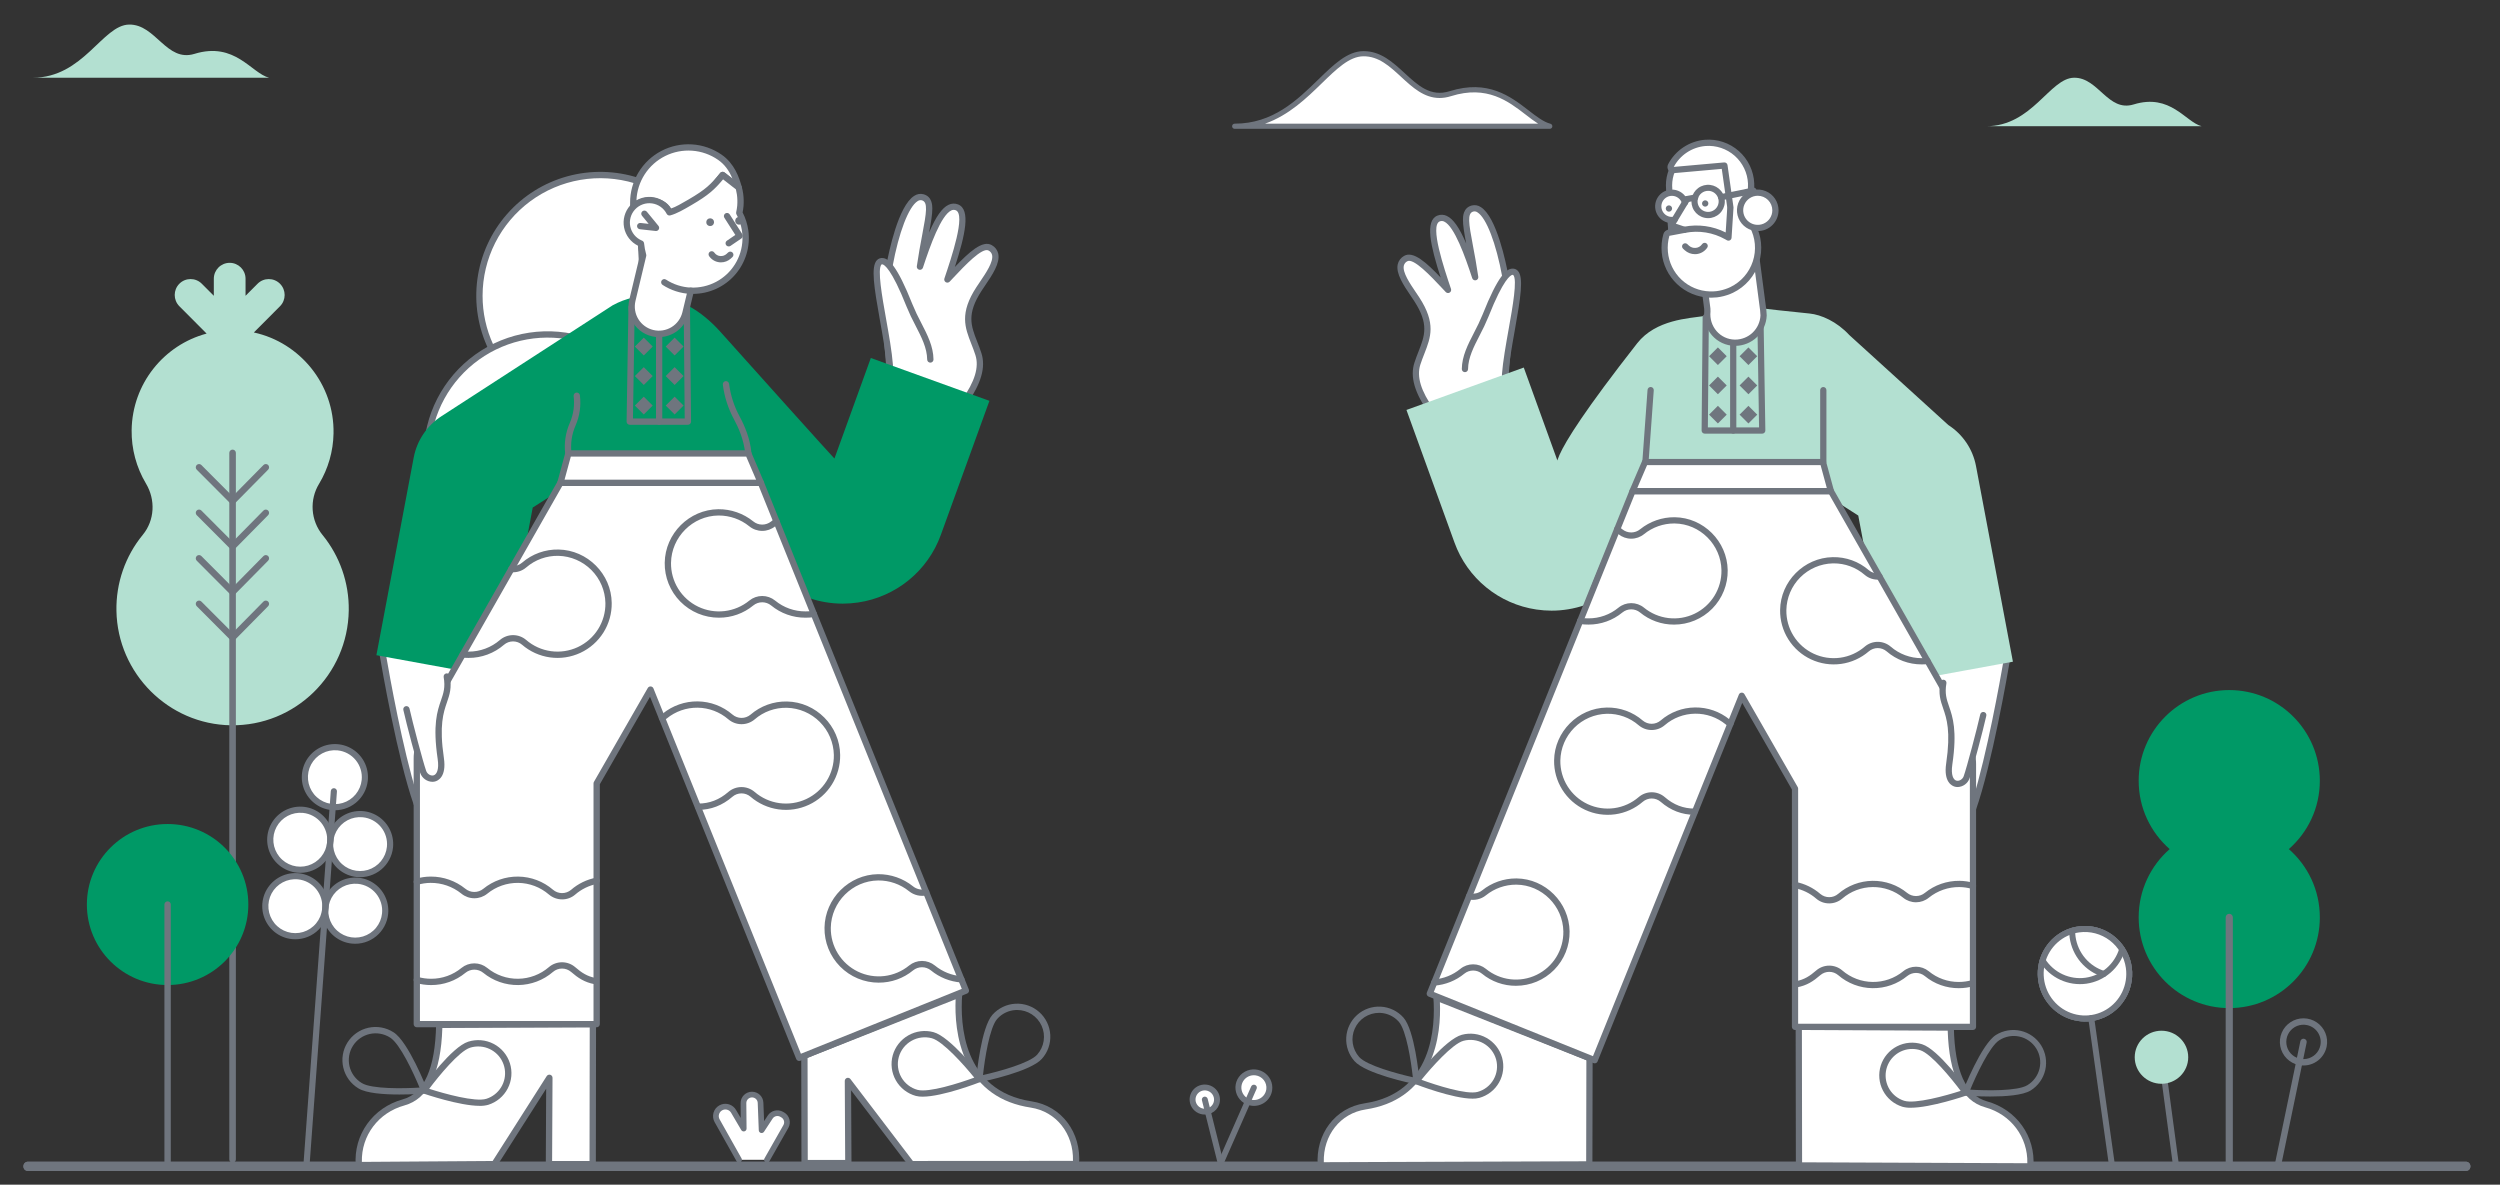
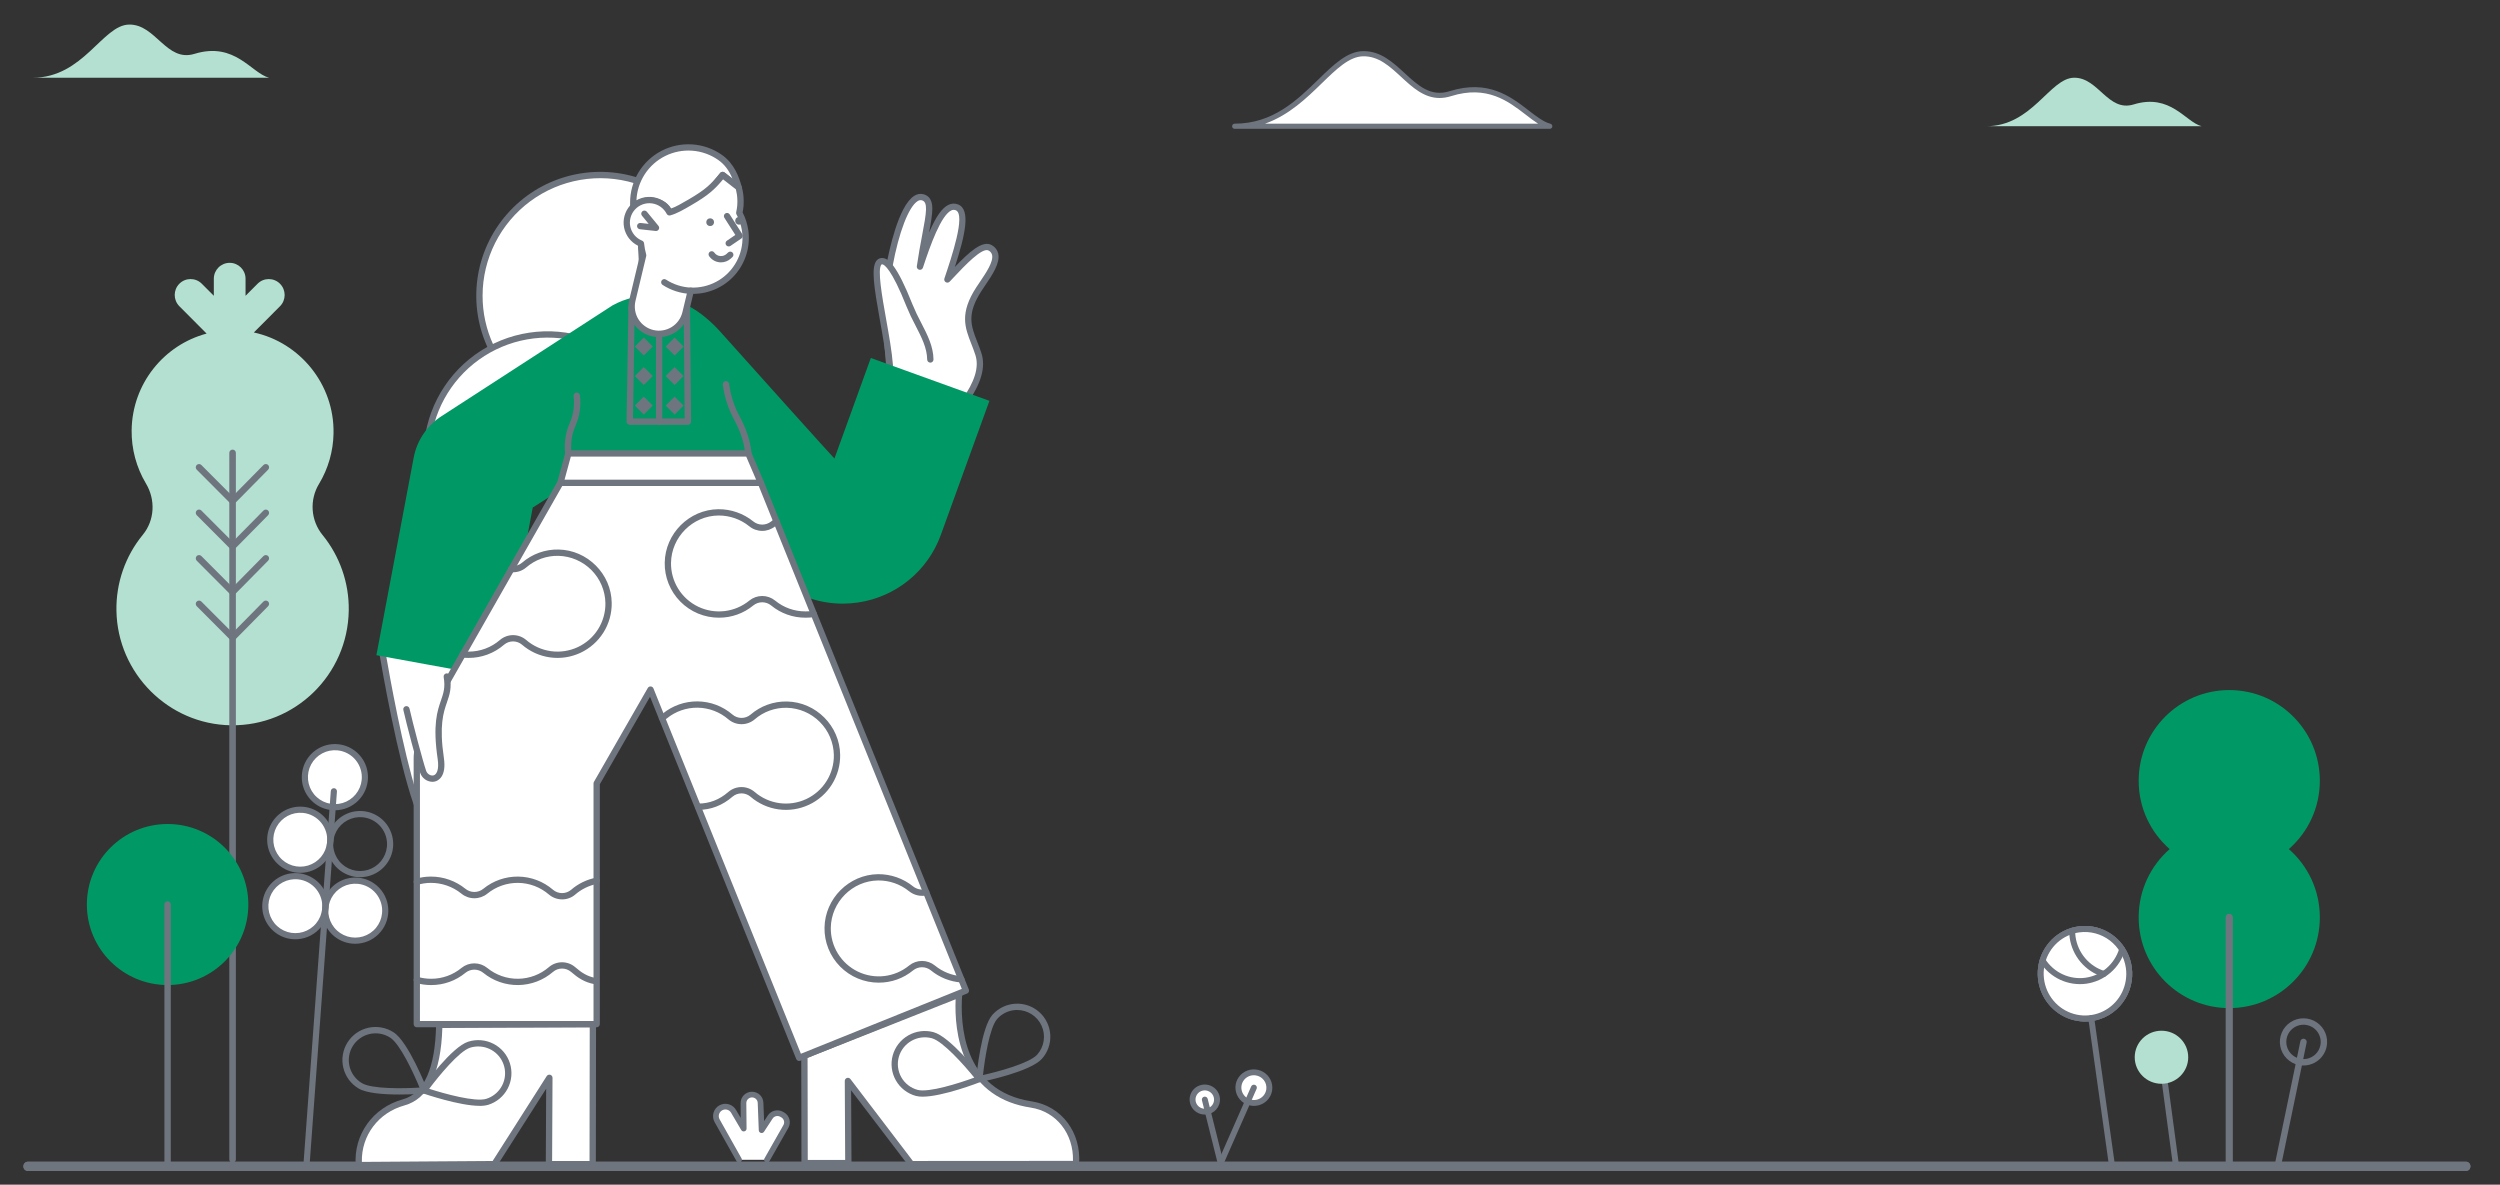
<svg xmlns="http://www.w3.org/2000/svg" fill="none" height="136" viewBox="0 0 287 136" width="287">
  <rect x="0" y="0" width="287" height="136" fill="#333333" stroke="none" />
  <clipPath id="a">
-     <path d="m151.254 16.029h83.64v118.226h-83.64z" />
-   </clipPath>
+     </clipPath>
  <clipPath id="b">
    <path d="m0 0h84.544v117.548h-84.544z" transform="matrix(-1 0 0 1 123.902 16.564)" />
  </clipPath>
  <clipPath id="c">
    <path d="m13.363 30.172h26.674v103.306h-26.674z" />
  </clipPath>
  <clipPath id="d">
    <path d="m9.973 94.597h18.536v39.107h-18.536z" />
  </clipPath>
  <clipPath id="e">
    <path d="m0 0h14.693v48.149h-14.693z" transform="matrix(.995 .1 -.1 .995 31.824 84.734)" />
  </clipPath>
  <clipPath id="f">
    <path d="m0 0h5.425v16.954h-5.425z" transform="matrix(.979 .203 -.203 .979 262.336 116.407)" />
  </clipPath>
  <clipPath id="g">
    <path d="m245.52 79.22h20.797v54.705h-20.797z" />
  </clipPath>
  <clipPath id="h">
    <path d="m81.856 125.33h8.816v8.138h-8.816z" />
  </clipPath>
  <clipPath id="i">
    <path d="m0 0h10.851v28.257h-10.851z" transform="matrix(.99 -.139 .139 .99 233.219 107.11)" />
  </clipPath>
  <clipPath id="j">
    <path d="m245.066 118.326h6.556v15.824h-6.556z" />
  </clipPath>
  <clipPath id="k">
    <path d="m141.445 5.871h36.765v8.918h-36.765z" />
  </clipPath>
  <clipPath id="l">
    <path d="m3.762 2.82h27.126v6.103h-27.126z" />
  </clipPath>
  <clipPath id="m">
    <path d="m228.004 8.923h24.748v5.568h-24.748z" />
  </clipPath>
  <clipPath id="n">
    <path d="m0 0h9.268v11.529h-9.268z" transform="matrix(.991 .133 -.133 .991 137.141 121.833)" />
  </clipPath>
  <path d="m283.085 134.427h-279.879c-.294 0-.518-.23-.518-.532 0-.301.225-.531.518-.531h279.879c.294 0 .518.23.518.531 0 .302-.224.532-.518.532z" fill="#6f757e" />
  <path d="m283.085 134.427h-279.879c-.294 0-.518-.23-.518-.532 0-.301.225-.531.518-.531h279.879c.294 0 .518.23.518.531 0 .302-.224.532-.518.532z" fill="#6f757e" />
  <g clip-path="url(#a)">
    <path d="m230.448 75.391c0-.009-1.96 11.808-3.952 17.474l-5.004-15.74z" fill="#fff" />
    <path d="m226.495 93.223h-.005c-.076-.001-.148-.026-.209-.071-.06-.045-.105-.107-.127-.179l-5.004-15.74c-.016-.048-.021-.099-.015-.149s.022-.099.048-.142.061-.081.102-.11c.041-.029.088-.049.138-.059l8.956-1.734c.032-.006.066-.008.099-.005.086.007.166.046.226.108s.096.144.101.23c.001.029-.001.058-.006.086l-.007.037c-.338 2.003-2.122 12.262-3.96 17.489-.024.07-.07.13-.13.173-.061.043-.133.066-.207.066zm-4.541-15.823 4.548 14.304c1.59-5.079 3.11-13.582 3.505-15.864z" fill="#6f757e" />
    <path d="m172.601 45.523c.056-.42.275-2.783.464-5.148l-.246-8.629c-.731-3.995-2.175-8.243-3.775-7.81-1.469.394-.406 2.924.31 7.888-1.397-4.284-2.734-7.327-4.203-6.742-1.457.585-.024 4.904 1.087 8.198-1.66-1.754-3.821-4.224-4.872-3.592-1.504.907.251 3.091 1.266 4.642 2.256 3.461.883 4.928.083 7.422-.537 1.659.251 3.544 1.6 5.429" fill="#fff" />
    <path d="m164.314 47.54c-.057 0-.114-.013-.164-.039-.051-.026-.095-.064-.128-.11-1.627-2.273-2.166-4.153-1.649-5.748.148-.461.313-.883.473-1.292.715-1.826 1.231-3.145-.516-5.825-.116-.177-.242-.362-.37-.553-.814-1.201-1.736-2.562-1.501-3.628.046-.202.133-.392.258-.558.124-.166.282-.303.463-.404 1.059-.637 2.623.812 4.208 2.475-1.173-3.636-1.828-6.523-.372-7.107.173-.071.359-.104.546-.097.187.007.37.053.537.136.73.342 1.425 1.311 2.218 3.16-.214-1.139-.373-2.053-.369-2.729.001-.337.007-1.362 1.001-1.629.179-.047.366-.054.548-.022s.355.102.507.207c1.803 1.136 2.879 6.339 3.166 7.906.004.018.005.036.006.054l.246 8.629c.001.013 0 .026-.001.039-.185 2.311-.406 4.716-.465 5.166-.006.047-.021.092-.045.134-.023.041-.054.077-.092.106-.037.029-.08.05-.126.062-.045.012-.093.015-.14.009s-.092-.022-.133-.045-.077-.055-.105-.093c-.029-.038-.05-.081-.062-.127-.012-.046-.014-.093-.008-.14.052-.392.268-2.708.461-5.11l-.245-8.582c-.71-3.858-1.823-6.762-2.84-7.402-.068-.052-.147-.088-.231-.105s-.171-.015-.255.006c-.715.192-.529 1.343-.04 3.929.194 1.026.414 2.191.612 3.562.012.089-.008.179-.059.253s-.127.127-.214.147c-.088.02-.18.007-.258-.037-.078-.044-.137-.116-.165-.201-.824-2.53-2.055-5.954-3.216-6.498-.079-.041-.166-.064-.254-.068-.089-.004-.177.012-.259.046-1.163.467.496 5.387 1.293 7.751.026.077.025.161-.003.238-.028.077-.082.141-.152.183-.07.042-.152.059-.233.048s-.156-.05-.212-.109c-.143-.152-.291-.309-.441-.469-1.224-1.305-3.273-3.491-3.985-3.062-.098.051-.183.122-.25.209-.068.087-.116.187-.141.294-.169.766.698 2.045 1.394 3.073.131.194.26.383.378.563 1.949 2.989 1.316 4.605.583 6.477-.155.398-.317.81-.459 1.25-.441 1.365.066 3.037 1.551 5.112.038.053.061.117.065.182.005.066-.008.131-.038.19s-.076.107-.132.142-.121.052-.186.052z" fill="#6f757e" />
    <path d="m168.172 42.367c.024-2.104 1.491-3.914 2.362-6.131 1.219-3.073 2.27-4.928 3.044-5.038 1.78-.237-.448 7.307-.802 11.8" fill="#fff" />
    <path d="m172.78 43.355c-.01 0-.019 0-.029-.001-.047-.004-.093-.017-.134-.038-.042-.021-.08-.051-.11-.086-.031-.036-.054-.077-.069-.122-.014-.045-.02-.092-.016-.139.12-1.531.454-3.396.775-5.199.452-2.533 1.015-5.684.525-6.195-.015-.016-.029-.031-.094-.022-.208.03-1.033.466-2.758 4.815-.302.734-.641 1.452-1.015 2.152-.672 1.305-1.307 2.538-1.322 3.852-.001.047-.011.093-.029.137-.019.043-.045.082-.079.115-.068.066-.16.103-.255.102s-.185-.04-.252-.108c-.066-.068-.103-.159-.102-.254.018-1.483.69-2.789 1.402-4.171.363-.679.693-1.375.986-2.087 1.783-4.497 2.714-5.174 3.326-5.261.129-.022.261-.011.385.03.123.041.235.112.325.207.704.736.331 3.07-.338 6.816-.319 1.786-.648 3.634-.766 5.129-.007.09-.047.174-.113.235-.067.061-.153.095-.243.095z" fill="#6f757e" />
    <path d="m223.943 117.967c.076 3.875.902 7.938 4.045 8.806 3.2.883 5.337 3.783 5.086 7.124l-26.554-.107-.024-15.907z" fill="#fff" />
    <path d="m233.077 134.255h-.001l-26.555-.107c-.094-.001-.185-.039-.252-.106s-.104-.158-.104-.252l-.024-15.907c0-.095.037-.186.105-.253.067-.067.158-.105.253-.105h.001l17.448.084c.093 0 .183.037.249.103.067.065.105.154.107.248.097 4.953 1.369 7.802 3.782 8.468 3.41.941 5.609 4.023 5.348 7.496-.006.09-.047.174-.113.236-.066.061-.153.095-.244.095zm-26.196-.822 25.856.105c.076-2.99-1.875-5.601-4.841-6.42-2.694-.744-4.139-3.702-4.299-8.795l-16.739-.08z" fill="#6f757e" />
    <path d="m214.099 63.273c.486 1.316 7.195 11.781 8.211 14.295l8.773-1.605-4.239-22.469c-.182-.958-.558-1.869-1.104-2.677s-1.251-1.497-2.072-2.024l-11.368-10.331c-1.433-1.551-3.227-2.336-4.569-2.471-2.147-.216-5.27-.542-5.79-.659.262 1.414-.511 3.043-1.729 3.802-2.055 1.279-4.263-.79-4.588-2.851-1.711.27-5.532.389-7.681 3.134-11.938 15.244-8.883 14.196-8.883 14.196l-4.131-11.42-13.468 4.869 5.516 15.226c.725 2.01 1.982 3.786 3.637 5.139 1.654 1.353 3.645 2.233 5.76 2.545.577.085 1.16.129 1.743.131 1.296-0 2.584-.214 3.811-.632.016-.754 6.4-15.901 7.386-16.407.996-.511 14.72.056 17.824-.103.974-.05 1.919.114 2.481.994.659 1.033.596 2.325.959 3.468l2.75 1.762z" fill="#b3e0d1" />
    <path d="m202.305 49.783h-6.603c-.047 0-.094-.009-.138-.028s-.083-.045-.116-.078c-.034-.034-.06-.073-.078-.117s-.027-.091-.026-.138l.118-13.018c.001-.094.039-.185.106-.251s.158-.104.252-.104h.004c.047 0.0.093.01.136.029.044.018.083.045.116.079.033.034.059.073.076.117.018.044.027.09.026.137l-.115 12.656h5.878l-.203-12.654c-.002-.095.034-.187.101-.255.066-.068.156-.107.251-.109.047-.001.094.007.138.024s.084.043.118.076.061.072.08.116c.018.043.028.09.028.137l.209 13.018c.001.048-.008.095-.026.139-.017.044-.044.084-.077.118-.033.034-.073.061-.117.079s-.091.028-.138.028z" fill="#6f757e" />
    <path d="m164.911 114.518c.334 4.499-.776 11.372-8.191 12.494-3.283.501-5.337 3.425-5.086 6.766l30.817-.108.024-12.201z" fill="#fff" />
    <path d="m151.633 134.136c-.09 0-.177-.034-.243-.096-.067-.061-.107-.145-.114-.235-.272-3.623 1.995-6.629 5.39-7.147 7.843-1.187 8.129-8.866 7.887-12.114-.004-.06.007-.121.032-.176s.064-.103.113-.139.107-.059.167-.066c.06-.008.121 0 .178.022l17.564 6.951c.067.027.124.073.165.132.04.06.062.13.061.202l-.024 12.201c0 .095-.037.185-.104.252s-.158.105-.253.105l-30.817.108zm13.668-19.078c.077 1.761-.044 4.604-1.257 7.128-1.402 2.919-3.848 4.662-7.271 5.179-2.91.445-4.886 2.964-4.8 6.054l30.12-.105.023-11.601z" fill="#6f757e" />
    <path d="m187.416 56.382-23.283 57.695 18.937 7.637 16.881-41.843 6.115 10.663v27.349h20.429v-30.154c0-.251-.016-.502-.049-.751l-3.423-8.036-12.838-22.56z" fill="#fff" />
    <path d="m183.072 122.072c-.046 0-.091-.009-.134-.026l-18.937-7.637c-.088-.036-.158-.105-.195-.192s-.038-.186-.003-.274l23.283-57.694c.027-.066.073-.123.132-.163.059-.04.129-.061.2-.061h22.77c.063 0 .125.017.18.049s.1.077.131.133l12.838 22.559c.007.012.013.024.018.037l3.423 8.036c.014.033.023.069.027.105l.015.147c.026.212.037.426.036.639v30.154c0 .095-.038.186-.105.253s-.158.105-.253.105h-20.43c-.095 0-.186-.038-.253-.105s-.105-.158-.105-.253v-27.254l-5.7-9.94-16.606 41.159c-.027.066-.072.123-.132.162-.059.04-.129.062-.2.062zm-18.471-8.193 18.272 7.369 16.749-41.511c.025-.062.067-.116.121-.156.055-.039.119-.063.186-.067s.134.01.194.042c.059.032.108.079.141.138l6.115 10.663c.031.054.048.116.048.178v26.991h19.713v-29.796c.001-.189-.009-.378-.032-.566l-.01-.095-3.394-7.968-12.725-22.361h-22.319z" fill="#6f757e" />
    <path d="m227.68 82.097c-.346 1.551-1.54 6.098-1.91 7.136-.382 1.086-2.424 1.348-1.994-1.539.955-6.479-1.206-6.241-.681-9.307" fill="#fff" />
    <path d="m224.732 90.351c-.101 0-.201-.012-.299-.036-.319-.079-1.335-.505-1.012-2.674.548-3.715.05-5.16-.349-6.322-.302-.877-.563-1.635-.33-2.993.008-.046.024-.091.049-.131.025-.04.058-.075.097-.102.038-.027.081-.047.127-.057.046-.011.094-.012.14-.004.047.008.091.025.131.05.04.025.075.058.102.096s.046.082.057.128c.01.046.011.093.003.14-.202 1.177.02 1.823.301 2.639.425 1.235.954 2.772.381 6.66-.186 1.249.123 1.787.475 1.875.317.078.704-.158.826-.506.371-1.04 1.559-5.571 1.899-7.095.009-.047.027-.092.054-.132.027-.04.061-.074.101-.1.04-.026.085-.044.132-.053.047-.009.096-.008.143.003.046.011.091.03.13.058s.072.063.097.104.042.086.049.134.005.096-.007.142c-.343 1.538-1.546 6.122-1.922 7.178-.102.286-.287.534-.533.713-.245.178-.539.278-.842.286z" fill="#6f757e" />
    <path d="m210.758 57.76.311-.177 3.212 5.644-.311.177z" fill="#6f757e" />
    <path d="m188.851 53.041h20.429l.907 3.341h-22.769z" fill="#fff" />
    <path d="m210.185 56.74h-22.769c-.059 0-.118-.015-.17-.043s-.096-.069-.129-.118c-.033-.049-.053-.106-.058-.165s.004-.118.028-.173l1.433-3.341c.027-.064.073-.119.132-.158.058-.039.127-.059.197-.059h20.429c.079 0 .155.026.218.074.062.048.107.115.128.191l.907 3.341c.015.053.016.109.006.163-.011.054-.034.105-.067.149-.034.044-.077.079-.126.103-.05.024-.104.037-.159.037zm-22.226-.716h21.758l-.713-2.625h-19.919zm11.015-6.241c-.095 0-.186-.038-.253-.105-.068-.067-.105-.158-.105-.253v-9.904c0-.095.037-.186.105-.253.067-.067.158-.105.253-.105s.186.038.253.105c.067.067.105.158.105.253v9.904c0 .095-.038.186-.105.253-.067.067-.158.105-.253.105zm-2.773-8.888 1.013-1.013 1.013 1.013-1.013 1.012zm0 3.353 1.013-1.013 1.013 1.013-1.013 1.012zm0 3.353 1.013-1.012 1.013 1.012-1.013 1.012zm3.503-6.705 1.013-1.012 1.013 1.012-1.013 1.013zm.001 3.353 1.013-1.012 1.013 1.012-1.013 1.013zm0 3.353 1.013-1.013 1.014 1.013-1.014 1.012zm-30.655 78.524c-2.261 0-6.388-1.595-6.584-1.672-.052-.02-.098-.052-.136-.093-.037-.042-.064-.091-.079-.145s-.017-.11-.006-.165.035-.106.069-.15c.366-.469 3.627-4.599 5.502-5.107.961-.258 1.985-.127 2.85.364.866.491 1.503 1.302 1.774 2.259.133.475.17.973.11 1.463-.06.491-.217.964-.461 1.394s-.57.807-.96 1.11c-.391.303-.837.527-1.314.657h-.002c-.249.061-.506.09-.763.085zm-5.867-2.166c1.706.627 5.174 1.734 6.442 1.391.386-.105.747-.285 1.063-.531.316-.245.58-.55.778-.898.197-.348.324-.731.373-1.128s.018-.799-.089-1.184c-.22-.775-.736-1.432-1.437-1.83s-1.531-.504-2.309-.295c-1.267.343-3.677 3.064-4.821 4.475z" fill="#6f757e" />
    <path d="m162.597 124.48c-.024 0-.048-.003-.072-.008-.583-.119-5.735-1.204-7.025-2.649-.665-.743-1.007-1.721-.951-2.716.056-.996.506-1.929 1.25-2.593s1.722-1.006 2.718-.95 1.93.506 2.594 1.249c1.29 1.445 1.79 6.684 1.843 7.277.005.05-.001.1-.017.147s-.042.09-.075.127c-.034.036-.075.065-.12.085-.046.021-.095.031-.145.031zm-4.289-8.204c-.587.001-1.162.171-1.655.491-.492.319-.882.774-1.122 1.309-.241.536-.321 1.13-.232 1.71.09.58.345 1.122.735 1.56.872.977 4.384 1.925 6.158 2.322-.196-1.807-.744-5.402-1.616-6.378-.265-.299-.587-.542-.947-.715-.36-.174-.751-.274-1.15-.294-.057-.004-.114-.005-.171-.005zm70.176 9.604c-1.482 0-2.736-.1-2.846-.109-.056-.004-.109-.022-.157-.051s-.088-.068-.118-.116c-.029-.047-.047-.101-.052-.156-.006-.056.002-.112.023-.164.086-.221 2.134-5.422 3.801-6.472.846-.526 1.866-.697 2.838-.474.971.223 1.814.82 2.346 1.663.528.845.7 1.864.477 2.836-.223.971-.822 1.814-1.666 2.344h-.001c-.901.565-2.927.699-4.645.699zm-2.301-.788c1.814.114 5.449.181 6.565-.517.346-.208.647-.484.885-.81s.409-.696.503-1.089c.093-.393.108-.8.042-1.198-.065-.399-.209-.78-.424-1.122-.214-.342-.495-.639-.825-.871-.33-.233-.703-.398-1.097-.485-.395-.087-.803-.095-1.2-.023-.398.072-.777.222-1.116.442-1.107.696-2.639 3.994-3.333 5.673z" fill="#6f757e" />
    <path d="m219.348 127.169c-.327.009-.653-.031-.969-.118-.473-.148-.912-.388-1.292-.705-.38-.318-.694-.708-.923-1.147s-.369-.919-.412-1.413c-.043-.493.012-.99.161-1.463.15-.472.392-.91.711-1.288.32-.379.711-.691 1.151-.918.441-.227.922-.365 1.416-.406s.991.016 1.463.167c1.849.583 4.955 4.844 5.302 5.328.033.045.054.098.063.153s.005.111-.012.164-.046.102-.085.142-.087.07-.14.088c-.192.067-4.132 1.416-6.434 1.416zm.179-6.749c-.728-.003-1.433.255-1.988.727-.554.472-.921 1.127-1.034 1.847-.113.719.036 1.455.419 2.074s.976 1.08 1.67 1.3c1.257.392 4.763-.578 6.492-1.137-1.091-1.457-3.399-4.276-4.647-4.67-.295-.093-.603-.141-.912-.141zm-45.497-7.25c-1.425.006-2.807-.487-3.905-1.394-.285-.232-.641-.358-1.009-.358-.367 0-.723.126-1.008.358-.974.802-2.173 1.282-3.432 1.375-.047.005-.095 0-.14-.014-.045-.015-.087-.038-.124-.068-.036-.031-.066-.069-.088-.111-.021-.042-.034-.089-.038-.136-.003-.047.002-.095.017-.14.016-.045.039-.087.071-.123.031-.035.069-.065.112-.085.042-.021.089-.034.136-.036 1.112-.083 2.171-.507 3.032-1.216.413-.336.93-.519 1.462-.519.533 0 1.05.183 1.463.519.803.658 1.777 1.073 2.807 1.196 1.031.123 2.075-.051 3.01-.502s1.722-1.159 2.267-2.042c.545-.882.827-1.902.811-2.94-.044-2.93-2.456-5.341-5.377-5.375h-.046c-1.26-.001-2.481.43-3.461 1.221-.281.227-.61.387-.962.467-.352.081-.717.08-1.069-.001-.046-.011-.089-.031-.127-.059s-.07-.063-.095-.103c-.024-.04-.04-.085-.048-.131-.007-.046-.005-.094.006-.14.011-.045.031-.088.059-.126.027-.038.062-.07.103-.095.04-.024.084-.041.131-.048.046-.007.094-.005.139.006.245.056.5.056.744-.001.245-.056.474-.168.669-.326 1.107-.893 2.488-1.38 3.912-1.379h.052c3.306.038 6.036 2.765 6.087 6.08.012.816-.138 1.627-.442 2.384-.304.758-.756 1.448-1.329 2.029-.574.581-1.257 1.043-2.011 1.358-.754.314-1.563.476-2.379.475zm18.149-41.466c-1.425.007-2.807-.487-3.905-1.394-.286-.232-.642-.358-1.009-.358-.368 0-.724.126-1.009.358-1.098.907-2.48 1.4-3.905 1.393-.338.007-.677-.021-1.01-.082-.047-.008-.092-.025-.132-.05-.041-.025-.075-.058-.103-.097-.027-.039-.047-.083-.057-.129s-.011-.095-.002-.141c.008-.047.026-.091.052-.131.026-.04.06-.074.1-.101.039-.027.083-.045.13-.054.047-.009.095-.009.142 0.0.29.054.585.077.88.07 1.259.006 2.481-.429 3.451-1.231.413-.336.93-.519 1.463-.519.532 0 1.049.183 1.462.519.803.658 1.777 1.073 2.808 1.196 1.03.123 2.075-.051 3.01-.502.934-.451 1.721-1.159 2.266-2.042.546-.883.827-1.903.812-2.94-.045-2.93-2.457-5.341-5.378-5.375h-.046c-1.259-.001-2.481.43-3.46 1.221-.414.339-.933.525-1.468.527-.535.002-1.055-.181-1.471-.518-.115-.094-.234-.184-.356-.269-.039-.027-.072-.061-.097-.1-.026-.04-.043-.084-.052-.13-.008-.046-.007-.094.003-.14.01-.046.029-.089.055-.128.027-.039.061-.072.101-.097.039-.025.084-.043.13-.051s.094-.008.14.002.089.029.128.056c.138.096.274.199.405.305.288.232.648.357 1.018.354s.728-.133 1.014-.368c1.122-.904 2.522-1.392 3.964-1.38 3.306.038 6.036 2.765 6.086 6.08.013.816-.138 1.627-.442 2.385s-.756 1.447-1.329 2.029c-.574.581-1.257 1.043-2.011 1.358-.753.315-1.562.476-2.379.475zm2.364 21.837c-1.448 0-2.76-.503-3.901-1.496-.285-.245-.649-.379-1.025-.379s-.739.135-1.025.379c-.898.776-2.002 1.275-3.178 1.438-1.177.163-2.375-.017-3.451-.519-1.076-.502-1.983-1.304-2.613-2.31-.631-1.006-.956-2.172-.938-3.359.038-3.283 2.745-6.006 6.034-6.069 1.521-.034 2.999.5 4.147 1.496.289.241.653.372 1.029.369s.738-.139 1.023-.384c1.097-.946 2.493-1.475 3.943-1.493 1.449-.018 2.858.475 3.979 1.393.078.065.163.123.253.172.042.022.078.052.109.089.03.036.052.079.066.124.013.045.018.093.013.14s-.019.093-.041.134c-.023.042-.053.078-.09.108-.037.03-.079.052-.124.065-.046.013-.093.018-.14.012-.047-.005-.093-.02-.134-.042-.131-.071-.254-.154-.369-.25-.99-.81-2.235-1.246-3.515-1.229s-2.513.484-3.483 1.32c-.415.356-.944.553-1.492.555-.548.002-1.078-.19-1.497-.543-1.015-.88-2.321-1.351-3.664-1.321-1.408.036-2.748.614-3.741 1.613-.993.999-1.563 2.342-1.59 3.75-.016 1.048.272 2.079.829 2.967.556.889 1.358 1.598 2.308 2.042.951.444 2.009.604 3.048.46 1.04-.143 2.015-.584 2.81-1.269.415-.357.946-.554 1.494-.554.549 0 1.079.197 1.495.554 1.021.889 2.143 1.32 3.431 1.32.095 0 .186.038.253.105.067.067.105.158.105.253s-.038.186-.105.253c-.067.067-.158.105-.253.105zm26.065-17.267c-1.477.003-2.905-.529-4.021-1.496-.285-.245-.648-.379-1.024-.379s-.74.135-1.025.379c-.899.776-2.003 1.275-3.179 1.438-1.176.163-2.374-.018-3.45-.519-1.076-.502-1.984-1.304-2.614-2.31-.63-1.006-.956-2.172-.938-3.359.038-3.283 2.745-6.005 6.035-6.068 1.52-.034 2.999.499 4.147 1.496.161.138.349.241.551.303.203.062.416.082.627.059.047-.006.095-.002.14.011.046.013.089.035.126.064s.068.066.091.108c.022.042.037.087.042.134s.001.095-.013.14c-.013.045-.036.088-.066.124s-.067.067-.108.089c-.042.022-.088.036-.135.041-.309.034-.621.004-.918-.088s-.572-.243-.807-.446c-.992-.859-2.261-1.328-3.573-1.321-.031 0-.061 0-.091.001-1.409.036-2.749.614-3.742 1.613s-1.562 2.342-1.589 3.749c-.016 1.048.271 2.079.828 2.967s1.358 1.598 2.309 2.041c.95.444 2.009.604 3.048.46 1.039-.143 2.015-.584 2.809-1.269.416-.357.946-.554 1.495-.554.548 0 1.078.197 1.494.554.985.854 2.246 1.323 3.551 1.321.21 0 .42-.012.629-.036.094-.01.188.018.261.077.074.059.121.145.132.239s-.016.188-.074.262c-.059.074-.144.122-.238.134-.236.027-.473.041-.71.041zm4.262 37.17c-1.424.007-2.806-.486-3.904-1.394-.285-.231-.642-.358-1.009-.358-.368 0-.724.127-1.009.358-1.121.919-2.531 1.412-3.981 1.393-1.45-.018-2.846-.548-3.943-1.495-.286-.245-.649-.38-1.025-.38s-.74.135-1.025.38c-.793.69-1.549 1.191-2.662 1.394-.047.01-.096.011-.143.002-.047-.01-.091-.028-.131-.055-.04-.026-.074-.061-.1-.101s-.044-.084-.053-.131c-.008-.048-.007-.096.003-.142.01-.047.03-.091.058-.13.027-.039.063-.072.103-.097.041-.026.086-.042.134-.05.956-.174 1.597-.6 2.321-1.23.416-.358.946-.554 1.495-.554.548 0 1.079.196 1.494.554.97.836 2.204 1.303 3.484 1.32 1.281.016 2.526-.42 3.517-1.231.413-.336.93-.519 1.462-.519.533 0 1.05.183 1.463.519.971.802 2.192 1.238 3.451 1.232.516 0 1.029-.072 1.524-.216.091-.026.189-.015.272.031s.144.123.171.214c.026.091.016.188-.03.271-.046.084-.122.145-.213.172-.56.162-1.141.244-1.724.243zm-14.889-9.735c-.541.003-1.066-.19-1.476-.543-.714-.62-1.579-1.041-2.508-1.22-.046-.009-.09-.026-.129-.052s-.073-.06-.099-.099c-.027-.039-.045-.082-.055-.128-.009-.047-.009-.094 0-.14s.027-.09.053-.129c.025-.04.059-.073.098-.1.039-.026.083-.044.129-.054.046-.009.093-.009.139-.001 1.053.203 2.033.68 2.842 1.383.288.241.653.372 1.029.369.375-.002.738-.138 1.022-.384 1.098-.946 2.494-1.474 3.943-1.493 1.45-.018 2.859.476 3.98 1.394.288.231.648.356 1.018.354.37-.003.728-.133 1.014-.369 1.121-.905 2.522-1.393 3.964-1.379.559.006 1.114.089 1.65.246.046.013.089.035.126.064.038.029.069.066.092.107.023.042.037.087.043.135.005.047.001.095-.013.14-.013.046-.035.088-.065.125s-.067.067-.109.09c-.042.022-.088.036-.135.041-.048.004-.095-.001-.141-.015-.473-.139-.962-.212-1.455-.217-1.276-.011-2.515.42-3.508 1.221-.414.339-.932.525-1.467.526-.536.002-1.055-.181-1.471-.517-.991-.811-2.236-1.246-3.516-1.23-1.28.017-2.513.484-3.482 1.32-.422.359-.959.556-1.513.555z" fill="#6f757e" />
    <path d="m200.629 22.018c.05-.311.068-.626.054-.94-.055-1.183-.571-2.297-1.436-3.105-.866-.808-2.013-1.247-3.198-1.222-1.184.025-2.312.511-3.143 1.355-.831.844-1.299 1.979-1.304 3.163-.003.301.223 5.099.278 5.382l6.925.835-.119-3.699z" fill="#fff" />
-     <path d="m198.808 27.843c-.015 0-.029-.001-.043-.003l-6.925-.835c-.076-.009-.146-.042-.202-.093-.055-.052-.093-.12-.107-.194-.066-.339-.287-5.17-.285-5.451.003-1.28.506-2.508 1.403-3.421.897-.913 2.116-1.44 3.396-1.466 1.281-.027 2.52.449 3.455 1.324.934.875 1.488 2.081 1.544 3.36.014.339-.005.678-.059 1.013-.013.08-.053.153-.113.207l-1.82 1.656.114 3.534c.001.048-.007.096-.024.141-.017.045-.043.086-.077.12-.033.035-.073.062-.118.081-.044.019-.091.028-.139.028zm-6.596-1.514 6.224.75-.106-3.281c-.001-.052.008-.103.028-.151.021-.048.051-.09.089-.125l1.849-1.681c.032-.247.043-.497.032-.747-.05-1.09-.525-2.117-1.323-2.862-.797-.745-1.854-1.149-2.946-1.126-1.091.023-2.13.471-2.896 1.25-.765.778-1.196 1.824-1.2 2.915-.003.311.176 4.018.249 5.059z" fill="#6f757e" />
    <path d="m196.456 33.831c-.06 0-.121-.001-.182-.004-.819-.026-1.621-.239-2.344-.621-.724-.383-1.352-.925-1.834-1.587-.483-.661-.808-1.424-.951-2.23s-.1-1.634.125-2.421c.113-.406.275-.797.483-1.163.047-.083.125-.143.217-.168.091-.025.189-.013.272.034.082.047.143.125.168.216.026.092.013.189-.033.272-.18.317-.32.654-.417 1.005-.159.561-.214 1.146-.16 1.726.111 1.129.629 2.18 1.456 2.956.828.777 1.91 1.226 3.045 1.266.759.027 1.513-.132 2.197-.462.571-.277 1.079-.668 1.494-1.148s.728-1.039.92-1.643.258-1.242.196-1.873c-.062-.631-.252-1.243-.558-1.798-.023-.041-.038-.086-.044-.133-.005-.047-.002-.095.011-.14.013-.045.035-.088.064-.125.03-.037.066-.068.107-.091.042-.023.087-.037.134-.043.047-.005.095-.001.14.012s.088.035.125.065c.036.03.067.066.09.108.353.641.573 1.347.644 2.076.072.729-.005 1.464-.227 2.162s-.584 1.343-1.063 1.896c-.48.553-1.067 1.003-1.726 1.323-.541.255-1.118.423-1.712.497-.211.023-.424.036-.637.038z" fill="#6f757e" />
    <path d="m196.003 35.751-.006-.304-.743-5.725 6.237-1.159.923 7.037.044.606c-.013.436-.114.865-.297 1.261s-.444.751-.767 1.044c-.324.293-.703.517-1.116.659-.412.142-.849.2-1.285.169-.435-.031-.86-.149-1.248-.348-.389-.199-.733-.474-1.012-.809-.279-.335-.488-.723-.613-1.141-.126-.418-.165-.857-.117-1.29z" fill="#fff" />
    <path d="m199.204 39.705c-.029 0-.058 0-.087-.001-.491-.011-.975-.124-1.419-.333-.445-.208-.842-.507-1.165-.877-.327-.375-.575-.813-.727-1.287-.153-.474-.207-.974-.159-1.47l-.005-.263-.741-5.706c-.011-.091.012-.183.066-.257s.134-.125.224-.141l6.238-1.159c.048-.009.097-.008.144.003.048.011.092.031.132.06.039.029.072.065.097.107s.041.088.047.136l.923 7.037c.001.007.002.014.003.021l.043.606c.001.013.001.026.001.038-.037.934-.434 1.819-1.107 2.468-.674.649-1.572 1.014-2.508 1.018zm-3.549-9.693.7 5.389c.001.013.002.026.002.039l.007.304c0 .015-.001.029-.002.043-.041.401 0 .806.122 1.19.123.384.322.739.587 1.043.258.296.575.535.93.701.356.167.742.257 1.135.266.023 0 .046.001.069.001.747-.003 1.464-.293 2.004-.81.539-.517.858-1.221.893-1.967l-.042-.576-.872-6.652z" fill="#6f757e" />
    <path d="m196.275 33.812c.269.009.539-.002.807-.032.486-.06.962-.184 1.416-.368.099-.04.197-.082.295-.128.661-.32 1.25-.771 1.73-1.326.48-.556.841-1.203 1.061-1.904.219-.7.294-1.438.217-2.168-.076-.73-.301-1.437-.661-2.076-.34-.133-.634-.359-.849-.653-.215-.294-.342-.643-.366-1.006-.024-.363.057-.726.232-1.045s.438-.582.758-.757c.093-.421.13-.853.111-1.284-.028-.656-.189-1.3-.473-1.893-.283-.593-.683-1.123-1.176-1.558-.492-.435-1.068-.766-1.691-.974-.624-.208-1.283-.288-1.939-.235-.822.071-1.613.347-2.3.805-.687.457-1.247 1.08-1.63 1.81-.028.054-.041.116-.038.177s.023.121.057.172c.035.051.082.092.137.119.056.027.117.038.179.033l5.811-.518.685 4.822-.223 3.446-.194-.109c-1.468-.827-3.184-1.105-4.838-.782l-1.826.344c-.063.012-.121.041-.168.084-.047.043-.082.098-.099.16-.182.643-.245 1.314-.184 1.979.118 1.301.707 2.514 1.657 3.41s2.196 1.415 3.502 1.458z" fill="#fff" />
    <path d="m196.459 34.175c-.064 0-.129-.002-.195-.004-1.393-.046-2.721-.6-3.734-1.556s-1.642-2.25-1.767-3.637c-.066-.709.001-1.424.195-2.109.035-.125.104-.238.2-.326s.215-.147.343-.172l1.828-.345c1.622-.316 3.303-.083 4.778.66l.184-2.85-.632-4.449-5.472.487c-.125.011-.251-.011-.364-.066-.114-.054-.211-.138-.281-.242-.07-.104-.11-.225-.118-.351-.007-.125.02-.25.077-.362.411-.785 1.013-1.454 1.751-1.944.737-.491 1.587-.788 2.469-.864.704-.056 1.411.03 2.08.253.67.223 1.287.579 1.816 1.045s.958 1.035 1.262 1.672c.304.636.476 1.327.507 2.032.021.462-.019.925-.119 1.377-.011.05-.033.097-.063.137-.031.041-.07.074-.115.099-.334.183-.589.483-.717.842-.128.359-.12.752.023 1.106.078.197.197.376.348.525.151.149.331.266.529.342.077.03.141.086.182.158.384.682.624 1.436.706 2.215.081.779.002 1.566-.232 2.313-.235.747-.62 1.438-1.132 2.031-.512.593-1.14 1.074-1.846 1.415-.106.05-.212.096-.315.138-.484.195-.99.327-1.508.391-.222.024-.445.037-.668.039zm-4.815-7.103c-.168.598-.225 1.222-.168 1.841.109 1.214.659 2.345 1.545 3.182.887.837 2.049 1.32 3.267 1.36h.006c.252.008.504-.002.754-.031.453-.057.896-.172 1.319-.343.092-.037.185-.077.276-.12.608-.294 1.149-.708 1.593-1.216s.781-1.101.99-1.742c.21-.641.288-1.318.23-1.99s-.252-1.326-.568-1.921c-.369-.17-.686-.436-.918-.77-.231-.334-.369-.724-.399-1.129-.029-.405.05-.811.231-1.175.18-.364.455-.673.796-.895.063-.344.088-.693.073-1.042-.027-.608-.176-1.205-.439-1.754-.262-.549-.633-1.04-1.089-1.443-.457-.403-.99-.71-1.568-.903s-1.189-.267-1.797-.218c-.757.065-1.485.319-2.119.738-.634.419-1.153.99-1.509 1.661l5.784-.515c.091-.008.182.019.254.076s.119.139.132.23l.684 4.822c.004.024.005.049.003.073l-.222 3.446c-.004.06-.023.119-.056.17-.032.051-.077.093-.13.122-.054.029-.113.044-.174.043s-.12-.016-.173-.046l-.194-.109c-1.394-.786-3.023-1.05-4.595-.743z" fill="#6f757e" />
    <path d="m194.577 29.179c-.435-0-.854-.163-1.175-.456l-.192-.179c-.069-.065-.109-.154-.112-.249s.031-.186.096-.255c.064-.069.154-.11.248-.114.095-.004.187.03.256.094l.19.177c.106.096.23.169.365.214.134.045.277.061.419.048.137-.012.271-.053.391-.121s.225-.16.307-.27l.039-.051c.057-.076.142-.126.236-.14.094-.013.189.011.265.068.076.057.126.142.14.236.013.094-.011.19-.068.265l-.038.051c-.143.19-.324.349-.531.465s-.437.188-.674.21c-.054.004-.108.007-.162.007z" fill="#6f757e" />
    <path d="m201.792 26.172c1.121 0 2.029-.908 2.029-2.029 0-1.12-.908-2.029-2.029-2.029-1.122 0-2.03.908-2.03 2.029 0 1.12.908 2.029 2.03 2.029z" fill="#fff" />
    <path d="m201.79 26.53c-.472 0-.934-.14-1.326-.402-.393-.262-.699-.635-.88-1.071s-.228-.916-.136-1.379c.092-.463.32-.888.654-1.222.334-.334.759-.561 1.222-.653.464-.092.944-.045 1.38.136.437.181.809.487 1.072.879.262.393.402.854.402 1.326 0 .633-.252 1.239-.7 1.687s-1.055.699-1.688.7zm0-4.057c-.33 0-.653.098-.928.282s-.489.445-.616.75c-.127.305-.16.641-.095.965.064.324.224.622.457.855.234.234.532.393.856.457s.661.031.966-.095c.305-.126.567-.341.75-.615.184-.275.282-.598.282-.928-.001-.443-.177-.868-.49-1.181-.314-.313-.738-.489-1.182-.49z" fill="#6f757e" />
    <path d="m193.44 23.244c-.014-.046-.03-.092-.048-.138-.111-.276-.299-.515-.541-.688-.242-.173-.528-.274-.825-.291-.298-.017-.593.051-.854.196-.26.145-.473.361-.615.622-.142.262-.207.558-.186.855.02.297.125.582.301.822s.417.424.695.532c.277.108.58.135.872.078" fill="#fff" />
    <path d="m191.935 25.619c-.349-0-.693-.095-.993-.276-.299-.18-.545-.439-.709-.747s-.241-.656-.223-1.006c.019-.349.132-.687.328-.977.196-.29.467-.521.784-.668s.669-.206 1.017-.169.679.168.958.378.496.493.627.818c.022.055.042.112.06.169.027.091.017.189-.028.273-.045.084-.121.146-.212.173s-.19.017-.273-.028c-.084-.045-.146-.121-.174-.212-.01-.036-.023-.072-.037-.107-.086-.213-.231-.397-.417-.531-.187-.134-.408-.212-.638-.225-.229-.013-.457.039-.658.151s-.366.278-.475.48c-.11.202-.16.431-.144.66s.096.449.232.634.322.328.536.411c.215.083.448.104.673.06.094-.018.19.001.269.054.079.053.134.135.152.228.019.093-.001.19-.054.269-.052.079-.135.134-.228.152-.123.024-.247.037-.373.037z" fill="#6f757e" />
    <path d="m197.108 24.312c.66-.561.74-1.551.179-2.211-.562-.66-1.552-.74-2.213-.179-.66.561-.74 1.551-.178 2.211.561.66 1.552.74 2.212.179z" fill="#fff" />
    <g fill="#6f757e">
      <path d="m196.094 25.045c-.156 0-.312-.019-.464-.057-.474-.118-.885-.412-1.149-.822-.264-.41-.362-.905-.273-1.385.088-.48.357-.907.75-1.196.394-.289.882-.416 1.367-.357.484.059.928.301 1.241.676.312.375.469.855.44 1.341s-.244.944-.599 1.279-.825.521-1.313.521zm-.005-3.137c-.268.001-.528.09-.739.253-.212.164-.363.393-.43.651-.068.259-.048.532.057.778.104.246.288.451.521.582.233.131.503.181.768.143s.509-.164.695-.356.304-.44.334-.706c.03-.266-.029-.534-.168-.763-.107-.179-.259-.327-.442-.429-.182-.102-.387-.155-.596-.154z" />
      <path d="m193.671 23.214c-.09 0-.176-.034-.242-.094-.066-.06-.107-.143-.115-.232s.017-.178.071-.249c.055-.071.133-.119.221-.136l.916-.168c.047-.01.095-.01.142-.001.046.009.091.028.13.054.04.027.074.061.1.101.026.04.044.085.052.131.009.047.008.095-.002.141s-.03.091-.057.13c-.028.039-.063.072-.103.097-.04.025-.086.042-.133.05l-.915.168c-.022.004-.044.006-.065.006zm3.921-.216c-.089 0-.175-.033-.24-.092-.066-.059-.108-.141-.116-.23-.009-.088.015-.177.067-.248.053-.071.13-.121.217-.139l3.697-.759c.093-.019.19-.001.269.052s.135.134.154.227 0 .19-.052.269-.134.135-.227.154l-3.696.759c-.024.005-.049.007-.073.007z" />
      <path d="m193.365 26.745c-.04 0-.079-.006-.116-.019l-1.514-.516c-.051-.017-.097-.046-.135-.083s-.068-.083-.086-.133-.025-.104-.02-.157.022-.105.05-.15l1.819-3.015c.024-.04.056-.075.094-.103s.081-.048.126-.059c.046-.011.094-.013.14-.006.047.007.091.023.132.047.04.024.075.056.103.094.028.038.048.081.059.127.012.046.014.093.007.14-.007.046-.023.091-.048.131l-1.59 2.635 1.094.372c.08.028.148.083.191.155.044.073.06.158.046.242s-.057.159-.121.214c-.065.055-.147.085-.231.085z" />
      <path d="m195.993 23.636c.153-.13.171-.359.041-.511s-.359-.171-.511-.041c-.153.13-.172.359-.042.511s.359.171.512.041z" />
      <path d="m191.729 24.275c.186-.075.276-.286.201-.472-.075-.186-.286-.276-.472-.201-.186.075-.276.286-.201.472.075.186.286.276.472.201z" />
      <path d="m188.898 53.379c-.009 0-.018 0-.027-.001-.094-.007-.183-.051-.245-.123-.062-.072-.093-.165-.086-.26l.597-8.234c.003-.047.015-.093.036-.136.021-.042.05-.08.086-.111s.077-.055.122-.07.092-.021.139-.018c.048.003.094.016.136.037s.08.051.111.087c.03.036.054.078.068.123.015.045.02.092.016.14l-.597 8.234c-.006.09-.046.174-.113.236-.066.062-.153.096-.243.096zm20.417 0c-.095 0-.187-.038-.254-.105-.067-.067-.105-.158-.105-.253v-8.234c0-.095.038-.186.105-.253s.159-.105.254-.105.186.038.253.105.105.158.105.253v8.234c0 .095-.038.186-.105.253-.067.067-.158.105-.253.105z" />
    </g>
  </g>
  <g clip-path="url(#b)">
    <path d="m73.202 20.771c-2.586-.84-5.362-.902-7.982-.179-2.621.723-4.971 2.199-6.76 4.246-1.788 2.046-2.935 4.572-3.298 7.264-.363 2.692.074 5.431 1.256 7.877l17.726-1.567z" fill="#fff" />
    <path d="m56.419 40.34c.011 0 .021 0 .032-.001l17.726-1.568c.093-.008.18-.052.242-.123.061-.071.093-.163.088-.256l-.943-17.64c-.004-.073-.03-.143-.074-.201-.044-.058-.106-.101-.175-.124-2.653-.862-5.501-.925-8.191-.184s-5.101 2.257-6.936 4.356-3.011 4.691-3.384 7.454c-.372 2.762.076 5.572 1.289 8.082.029.061.076.113.133.149.058.036.124.056.192.056zm17.346-2.259-17.127 1.514c-.82-1.77-1.242-3.699-1.237-5.649.002-2.109.498-4.188 1.449-6.07.951-1.883 2.33-3.517 4.026-4.771 1.697-1.254 3.664-2.095 5.744-2.453 2.08-.358 4.215-.225 6.235.389z" fill="#6f757e" />
    <path d="m76.854 24.376c1.183-.193 2.722-.434 4.05-1.76l2.052-2.532 1.845 1.456c-.374-1.411-.966-2.652-2.16-3.484-.952-.661-2.068-1.049-3.226-1.12-1.158-.071-2.313.177-3.339.717-1.026.54-1.884 1.351-2.48 2.345s-.907 2.132-.9 3.291v.422l.363-.249c.165-.169.267-.147.483-.241.788-.343 1.647-.224 2.429.175.403.21.717.559.884.982z" fill="#fff" />
    <path d="m76.855 24.738c.019 0 .039-.002.058-.005l.031-.005c1.189-.193 2.818-.458 4.217-1.856.009-.009.017-.018.025-.028l1.826-2.254 1.565 1.234c.06.047.133.074.208.077.076.003.151-.017.214-.059.064-.042.112-.102.14-.173.027-.071.031-.149.012-.222-.291-1.097-.847-2.674-2.303-3.688-1.007-.699-2.186-1.109-3.41-1.184-1.224-.075-2.445.187-3.53.758-1.085.571-1.992 1.429-2.622 2.479-.63 1.051-.959 2.254-.951 3.479v.419c0 .066.018.131.052.187.034.057.083.102.141.133s.124.045.19.041c.066-.004.129-.026.184-.063l.363-.25c.019-.013.037-.028.053-.045.042-.045.097-.075.158-.085.072-.022.142-.048.211-.077.801-.349 1.595-.102 2.119.166.326.17.579.453.713.794.027.067.073.124.133.165.06.04.13.062.203.062zm3.78-2.364c-1.147 1.138-2.467 1.417-3.571 1.601-.213-.386-.536-.7-.928-.902-.938-.48-1.91-.546-2.738-.185-.047.02-.094.037-.143.051-.066.02-.13.044-.192.074.042-1.069.371-2.106.952-3.004.581-.898 1.394-1.623 2.352-2.1.958-.476 2.027-.687 3.095-.609 1.068.078 2.095.441 2.973 1.052.722.502 1.25 1.189 1.648 2.159l-.902-.711c-.075-.059-.17-.086-.265-.076-.095.011-.181.058-.241.132z" fill="#6f757e" />
    <path d="m43.853 74.637c0-.009 1.981 11.93 3.995 17.655l5.058-15.903z" fill="#fff" />
    <path d="m47.845 92.654h.006c.076-.001.15-.026.21-.071.061-.045.106-.108.129-.181l5.058-15.903c.015-.049.021-.1.015-.151s-.022-.1-.048-.143c-.026-.044-.061-.082-.103-.111s-.089-.05-.14-.059l-9.053-1.752c-.033-.006-.066-.008-.099-.005-.051.004-.1.019-.144.043s-.083.058-.114.098c-.031.04-.053.087-.064.136-.012.049-.013.101-.003.15l.007.038c.343 2.025 2.146 12.392 4.003 17.669.025.071.071.132.132.175s.134.067.209.067zm4.59-15.987-4.597 14.454c-1.596-5.084-3.091-13.411-3.543-16.029z" fill="#6f757e" />
    <path d="m67.285 39.115c-2.086-.699-4.309-.893-6.485-.566-2.176.328-4.243 1.168-6.03 2.45-1.787 1.283-3.243 2.972-4.248 4.928s-1.53 4.122-1.531 6.32z" fill="#fff" />
    <path d="m48.993 52.609c.076 0 .15-.024.211-.068l18.293-13.133c.054-.039.097-.092.122-.153s.034-.129.024-.194-.038-.128-.081-.179-.099-.089-.162-.111c-2.141-.718-4.421-.917-6.654-.58s-4.353 1.198-6.187 2.514c-1.834 1.316-3.328 3.049-4.359 5.056-1.031 2.007-1.569 4.229-1.571 6.485 0 .096.038.188.106.256.068.068.16.106.256.106zm17.489-13.362-17.108 12.281c.109-2.016.67-3.982 1.641-5.754.971-1.771 2.327-3.302 3.968-4.481 1.641-1.178 3.527-1.974 5.517-2.328 1.99-.354 4.034-.258 5.982.281z" fill="#6f757e" />
    <path d="m102.326 44.459c-.056-.424-.278-2.812-.469-5.201l.248-8.718c.739-4.036 2.199-8.329 3.817-7.891 1.484.398.41 2.954-.314 7.969 1.412-4.328 2.764-7.403 4.248-6.812 1.473.591.024 4.955-1.098 8.283 1.678-1.772 3.862-4.268 4.924-3.629 1.521.916-.253 3.123-1.279 4.69-2.281 3.496-.893 4.979-.085 7.499.544 1.676-.253 3.581-1.617 5.486" fill="#fff" />
    <path d="m110.703 46.497c.058 0.0.114-.014.166-.04.051-.026.095-.065.129-.111 1.644-2.296 2.189-4.196 1.667-5.808-.15-.466-.317-.892-.478-1.305-.723-1.845-1.245-3.178.521-5.885.117-.179.244-.366.374-.559.823-1.213 1.754-2.588 1.517-3.666-.046-.204-.135-.396-.26-.564-.125-.167-.285-.307-.468-.408-1.07-.645-2.651.821-4.254 2.501 1.186-3.674 1.849-6.59.376-7.181-.175-.072-.363-.105-.551-.098-.189.007-.375.053-.544.137-.737.345-1.44 1.325-2.241 3.192.216-1.151.377-2.074.373-2.757-.002-.341-.008-1.377-1.012-1.646-.181-.047-.37-.055-.554-.023s-.359.104-.512.209c-1.823 1.148-2.911 6.404-3.201 7.988-.003.018-.005.036-.006.055l-.249 8.718c0 .013 0 .026.001.039.188 2.336.411 4.765.471 5.22.006.048.021.093.044.135.024.042.056.078.093.107.038.029.082.051.128.063.046.013.094.016.142.009.047-.006.093-.022.134-.046.042-.024.078-.056.107-.094.029-.038.05-.082.062-.128.012-.046.015-.095.008-.142-.052-.396-.271-2.735-.466-5.163l.248-8.671c.717-3.898 1.842-6.832 2.869-7.479.07-.052.15-.088.235-.106.085-.017.173-.015.257.006.723.194.535 1.357.041 3.969-.196 1.037-.419 2.213-.619 3.599-.013.089.009.181.06.255s.128.128.216.148c.089.021.181.007.26-.037s.139-.117.167-.203c.834-2.555 2.078-6.016 3.251-6.566.08-.041.168-.065.257-.068.09-.004.179.012.262.046 1.175.471-.501 5.442-1.307 7.831-.027.078-.026.163.003.24.028.077.082.143.153.185s.154.06.236.048.157-.05.214-.11c.149-.158.297-.316.446-.474 1.237-1.319 3.309-3.527 4.028-3.094.099.051.185.123.253.211.068.088.117.189.142.297.171.774-.705 2.067-1.409 3.105-.133.196-.262.387-.381.569-1.97 3.02-1.331 4.653-.59 6.544.157.402.32.818.463 1.264.447 1.379-.065 3.068-1.567 5.165-.038.054-.061.118-.066.184s.008.133.039.192c.03.059.076.109.133.143.057.035.122.053.189.053z" fill="#6f757e" />
    <path d="m106.801 41.27c-.025-2.126-1.507-3.954-2.388-6.195-1.232-3.104-2.294-4.979-3.077-5.09-1.8-.24.453 7.383.81 11.922" fill="#fff" />
    <path d="m102.147 42.269c.01 0 .019 0 .029-.001.047-.004.093-.017.136-.038.042-.022.08-.051.111-.087.031-.036.054-.078.069-.123s.02-.093.016-.14c-.121-1.546-.458-3.431-.783-5.253-.457-2.559-1.026-5.744-.531-6.26.016-.016.03-.031.095-.023.211.03 1.045.471 2.788 4.865.305.742.648 1.467 1.027 2.174.679 1.319 1.32 2.564 1.336 3.892.001.095.04.186.107.253.068.067.16.104.255.104h.004c.048-.001.095-.011.138-.029.044-.019.084-.046.117-.08.033-.034.059-.074.077-.118s.027-.091.026-.139c-.017-1.498-.697-2.818-1.416-4.214-.368-.686-.701-1.389-.997-2.109-1.803-4.544-2.744-5.228-3.363-5.316-.13-.022-.263-.011-.388.03s-.238.114-.329.209c-.712.744-.334 3.101.341 6.887.323 1.805.656 3.672.775 5.183.007.091.048.175.115.237.066.062.154.096.245.096z" fill="#6f757e" />
    <path d="m50.427 117.655c-.076 3.915-.911 8.02-4.089 8.897-3.235.893-5.395 3.822-5.141 7.198l15.557-.108 6.312-9.911-.048 9.911h5.021l.024-16.072z" fill="#fff" />
    <path d="m41.198 134.112h.003l15.557-.109c.06 0 .12-.016.173-.045s.098-.071.13-.122l5.638-8.853-.042 8.657c-0.0.047.009.094.027.139.018.044.045.084.078.117.034.034.074.061.118.079.044.019.091.028.139.028h5.021c.096 0 .188-.038.256-.106s.106-.16.106-.256l.024-16.071c0-.096-.038-.188-.106-.256s-.16-.106-.256-.106h-.002l-17.636.085c-.095 0-.185.037-.253.104-.067.066-.106.156-.108.25-.098 5.004-1.384 7.883-3.823 8.557-3.446.95-5.669 4.064-5.406 7.573.007.091.048.176.115.238.067.062.155.097.246.097zm15.357-.831-15.013.105c-.076-3.02 1.896-5.658 4.894-6.485 2.723-.752 4.184-3.741 4.345-8.886l16.92-.081-.023 15.346h-4.295l.046-9.547c0-.079-.025-.155-.072-.218s-.113-.109-.188-.131c-.075-.022-.156-.019-.229.009-.073.027-.136.078-.178.144z" fill="#6f757e" />
    <path d="m60.379 62.394c-.491 1.33-7.272 11.904-8.3 14.444l-8.868-1.621 4.285-22.703c.185-.968.564-1.888 1.116-2.705.552-.817 1.264-1.513 2.094-2.045l19.672-12.744.004.006c.717-.394 1.486-.684 2.285-.862-.264 1.428.517 3.075 1.748 3.842 2.077 1.293 4.309-.798 4.638-2.88 1.313.713 2.536 1.724 3.65 2.968 13.053 14.577 13.092 14.541 13.092 14.541l4.176-11.538 13.614 4.919-5.576 15.384c-.733 2.031-2.003 3.825-3.676 5.193-1.672 1.367-3.684 2.256-5.822 2.572-.583.086-1.172.13-1.762.133-1.31-0-2.612-.216-3.852-.639-.016-.762-6.47-16.066-7.466-16.577-1.007-.517-14.88.057-18.017-.104-.984-.051-1.939.115-2.507 1.004-.666 1.044-.603 2.349-.97 3.504l-2.78 1.78z" fill="#096" />
    <path d="m72.297 48.764h6.674c.048 0 .095-.009.139-.028.044-.018.084-.045.118-.079.034-.034.06-.074.078-.118.018-.044.027-.092.027-.14l-.12-13.152c-.001-.095-.039-.186-.107-.254-.068-.067-.159-.105-.255-.105h-.003c-.096.001-.188.04-.255.108-.067.068-.105.161-.104.256l.116 12.788h-5.941l.205-12.785c.001-.048-.008-.095-.025-.139-.017-.044-.043-.085-.077-.119-.033-.034-.072-.061-.116-.08-.044-.019-.09-.029-.138-.03h-.006c-.095-0-.186.037-.254.104-.068.067-.107.157-.108.252l-.211 13.153c-.001.048.008.096.026.14.018.044.044.085.078.119s.074.061.118.08.092.028.14.028zm-7.049 3.653c.051 0.0.102-.011.148-.031s.088-.051.122-.089c.034-.038.06-.083.075-.131.015-.049.021-.1.015-.15-.131-1.079.03-2.172.466-3.167.476-1.089.648-2.287.499-3.466-.011-.095-.06-.182-.136-.241s-.171-.086-.267-.075-.182.06-.242.136c-.059.075-.086.171-.075.267.134 1.051-.02 2.119-.443 3.09-.488 1.112-.668 2.334-.523 3.538.01.088.052.17.118.229.066.059.152.092.241.092zm20.662 0c.011 0 .022 0 .034-.002.096-.009.184-.055.245-.129.061-.074.091-.169.082-.264-.157-1.705-.825-3.227-1.358-4.203-.636-1.165-1.047-2.437-1.214-3.753-.013-.094-.062-.18-.138-.238s-.171-.084-.265-.072c-.095.012-.181.06-.24.135-.059.075-.086.17-.076.264.178 1.406.617 2.766 1.296 4.01.501.918 1.128 2.343 1.274 3.924.008.09.05.173.117.234s.154.094.244.094z" fill="#6f757e" />
    <path d="m110.097 114.17c-.338 4.546.785 11.49 8.28 12.624 3.319.506 5.395 3.46 5.141 6.836l-18.9.012-7.278-9.549.048 9.428h-5.021l-.024-12.327z" fill="#fff" />
    <path d="m104.619 134.003 18.9-.012c.091 0 .179-.034.246-.096s.108-.147.115-.238c.275-3.661-2.016-6.697-5.448-7.221-7.928-1.199-8.217-8.958-7.973-12.239.005-.061-.006-.122-.032-.178-.025-.056-.065-.104-.114-.14-.05-.037-.108-.06-.169-.068s-.122 0-.179.023l-17.754 7.023c-.068.027-.126.073-.167.134-.041.06-.063.131-.062.204l.024 12.327c0.0.096.038.188.106.256.068.067.16.105.256.105h5.021c.048 0 .095-.009.139-.027.044-.019.084-.046.118-.079.034-.034.06-.074.078-.118s.027-.092.027-.139l-.043-8.347 6.623 8.688c.034.044.077.08.127.105.05.024.105.037.161.037zm18.556-.735-18.377.012-7.169-9.406c-.046-.061-.11-.105-.182-.127-.073-.022-.15-.021-.222.003-.072.025-.134.071-.178.133-.044.062-.068.136-.067.212l.046 9.065h-4.295l-.023-11.721 16.997-6.724c-.078 1.78.045 4.652 1.27 7.203 1.417 2.949 3.89 4.71 7.349 5.233 2.943.449 4.94 2.995 4.852 6.117z" fill="#6f757e" />
    <path d="m87.348 55.431 23.535 58.293-19.142 7.717-17.064-42.278-6.181 10.774v27.633h-20.65v-30.466c0-.254.017-.507.05-.759l3.46-8.12 12.976-22.794z" fill="#fff" />
    <path d="m91.743 121.802c.046 0 .092-.009.136-.026l19.142-7.716c.089-.036.16-.106.197-.194.038-.088.039-.187.003-.276l-23.535-58.294c-.027-.067-.073-.124-.133-.164s-.13-.062-.203-.062h-23.016c-.064 0-.127.017-.182.049-.055.032-.101.078-.133.134l-12.976 22.794c-.007.012-.013.024-.018.037l-3.46 8.12c-.014.034-.024.07-.027.106l-.015.149c-.026.214-.038.429-.036.645v30.466c0 .096.038.188.106.256s.16.106.256.106h20.65c.096 0 .188-.038.256-.106s.106-.16.106-.256v-27.537l5.762-10.043 16.785 41.586c.027.067.073.124.133.164.06.041.13.062.203.062zm18.671-8.278-18.471 7.446-16.929-41.942c-.025-.063-.068-.117-.123-.157-.055-.04-.12-.063-.188-.068-.068-.005-.136.01-.196.042s-.11.08-.143.139l-6.181 10.773c-.032.055-.048.117-.048.18v27.272h-19.926v-30.105c-.002-.191.009-.381.032-.571l.01-.097 3.431-8.051 12.862-22.593h22.56z" fill="#6f757e" />
    <path d="m46.652 81.413c.35 1.567 1.557 6.161 1.931 7.21.386 1.097 2.45 1.362 2.016-1.555-.966-6.547 1.219-6.306.688-9.404" fill="#fff" />
    <path d="m49.633 89.752c.102 0.0.203-.012.302-.036.323-.08 1.349-.511 1.023-2.702-.553-3.753-.051-5.214.353-6.388.305-.886.569-1.652.334-3.024-.008-.047-.025-.092-.05-.132-.025-.04-.058-.075-.097-.103-.039-.028-.083-.047-.129-.058-.046-.011-.095-.012-.141-.004-.047.008-.092.025-.132.051s-.075.059-.103.098c-.028.039-.047.083-.057.129-.01.046-.012.095-.003.141.204 1.19-.021 1.841-.305 2.667-.429 1.248-.964 2.801-.385 6.729.188 1.262-.125 1.806-.481 1.894-.321.08-.711-.16-.835-.511-.374-1.051-1.575-5.628-1.919-7.169-.023-.091-.081-.17-.161-.22-.08-.049-.177-.066-.269-.045-.092.021-.172.076-.224.155-.052.079-.071.175-.053.267.347 1.554 1.563 6.185 1.943 7.252.102.289.29.54.538.72.248.18.545.281.852.289z" fill="#6f757e" />
    <path d="m63.754 56.822-.315-.179-3.247 5.703.315.179z" fill="#6f757e" />
    <path d="m85.899 52.055h-20.65l-.917 3.376h23.016z" fill="#fff" />
    <path d="m64.335 55.792h23.016c.06 0 .119-.015.172-.043.053-.028.098-.069.131-.119.033-.05.053-.107.058-.167s-.004-.12-.028-.175l-1.448-3.376c-.028-.065-.074-.12-.134-.16-.059-.039-.129-.06-.199-.06h-20.65c-.079 0-.157.026-.22.074-.063.048-.109.116-.13.193l-.917 3.376c-.015.054-.017.11-.006.165s.034.106.068.15c.034.044.077.08.128.105.05.025.105.037.161.037zm22.467-.723h-21.993l.721-2.652h20.135zm-11.134-6.306c.096 0 .188-.038.256-.106.068-.068.106-.16.106-.256v-10.007c0-.096-.038-.188-.106-.256-.068-.068-.16-.106-.256-.106-.096 0-.188.038-.256.106-.068.068-.106.16-.106.256v10.007c0 .096.038.188.106.256s.16.106.256.106zm2.803-8.98-1.024-1.023-1.024 1.023 1.024 1.023zm-0 3.388-1.024-1.023-1.024 1.023 1.024 1.023zm-0 3.388-1.024-1.023-1.024 1.023 1.024 1.023zm-3.541-6.775-1.024-1.023-1.024 1.023 1.024 1.023zm-.001 3.388-1.024-1.023-1.024 1.023 1.024 1.023zm-.001 3.388-1.024-1.023-1.024 1.023 1.024 1.023zm30.986 79.339c2.286 0 6.457-1.612 6.655-1.69.053-.02.1-.052.138-.094.037-.042.065-.092.08-.147.015-.054.017-.111.006-.166s-.035-.107-.07-.152c-.369-.474-3.665-4.646-5.562-5.16-.971-.26-2.006-.128-2.88.368-.875.496-1.519 1.316-1.793 2.282-.135.481-.172.984-.111 1.479s.219.974.465 1.408c.247.434.577.815.971 1.122.395.306.846.532 1.328.664h.002c.252.062.511.091.771.086zm5.931-2.189c-1.725.634-5.23 1.752-6.512 1.406-.39-.106-.755-.289-1.074-.537-.32-.247-.587-.556-.787-.907-.199-.352-.327-.739-.377-1.14-.049-.401-.019-.808.09-1.197.223-.783.745-1.447 1.453-1.848.709-.402 1.547-.509 2.334-.298 1.28.346 3.716 3.095 4.873 4.521z" fill="#6f757e" />
    <path d="m112.437 124.235c.024 0 .049-.002.072-.007.59-.121 5.798-1.216 7.102-2.677.672-.751 1.018-1.738.961-2.744s-.511-1.949-1.263-2.62c-.753-.671-1.741-1.016-2.748-.96-1.007.057-1.95.511-2.622 1.262-1.304 1.46-1.81 6.754-1.863 7.353-.005.05.001.1.018.148.016.047.042.091.075.128.034.037.076.067.122.087s.095.031.146.031zm4.335-8.288c.594.001 1.175.173 1.673.496.498.322.892.782 1.134 1.323.243.541.324 1.141.234 1.727s-.348 1.133-.742 1.577c-.881.986-4.431 1.944-6.224 2.346.198-1.826.752-5.459 1.633-6.445.268-.302.593-.548.957-.723s.759-.276 1.162-.297c.058-.003.116-.004.173-.004zm-70.934 9.703c1.498 0 2.766-.1 2.877-.109.056-.005.111-.023.159-.052.048-.029.089-.07.119-.117.03-.048.048-.102.053-.158.005-.057-.003-.113-.023-.166-.087-.223-2.158-5.479-3.843-6.539-.423-.274-.896-.462-1.393-.551-.496-.09-1.006-.081-1.498.028s-.958.314-1.371.605c-.412.29-.762.66-1.03 1.086-.268.427-.448.903-.53 1.4-.082.498-.064 1.006.053 1.496s.33.953.627 1.36c.297.407.673.751 1.104 1.011h.001c.911.571 2.958.706 4.695.706zm2.326-.795c-1.833.114-5.508.182-6.636-.523-.35-.211-.654-.489-.895-.819-.241-.329-.414-.703-.508-1.1s-.109-.809-.043-1.211c.066-.403.212-.788.429-1.134.217-.346.5-.645.834-.88.334-.235.711-.402 1.11-.49s.811-.096 1.213-.023.785.225 1.128.447c1.119.704 2.668 4.036 3.369 5.733z" fill="#6f757e" />
    <path d="m55.071 126.952c.331.009.661-.031.98-.119.477-.15.921-.392 1.304-.714.384-.321.7-.714.931-1.158s.372-.928.415-1.426c.043-.499-.012-1-.164-1.477-.151-.477-.395-.919-.718-1.301-.323-.383-.717-.698-1.162-.927-.445-.23-.93-.37-1.429-.411-.499-.042-1.001.015-1.478.167-1.869.589-5.009 4.894-5.36 5.383-.033.046-.055.098-.064.154s-.005.113.012.166c.017.054.046.103.086.143.039.041.088.071.141.09.195.067 4.178 1.43 6.504 1.43zm-.181-6.818c.736-.003 1.449.257 2.01.734.561.477.931 1.139 1.046 1.865.114.727-.036 1.471-.424 2.096s-.987 1.092-1.688 1.314c-1.27.396-4.814-.584-6.562-1.149 1.103-1.472 3.436-4.321 4.698-4.718.298-.094.609-.142.922-.142zm45.99-7.326c1.44.007 2.837-.492 3.946-1.409.289-.233.649-.361 1.02-.361.372 0 .732.128 1.02.361.985.811 2.196 1.296 3.468 1.39.048.004.095-.002.141-.017.045-.015.087-.038.123-.069s.065-.069.087-.111c.021-.043.034-.089.038-.136.003-.047-.003-.095-.017-.14-.015-.045-.039-.087-.07-.123s-.069-.066-.111-.087c-.042-.022-.089-.034-.136-.038-1.124-.083-2.194-.512-3.064-1.228-.418-.339-.94-.525-1.479-.525-.538 0-1.06.186-1.478.525-.811.665-1.796 1.084-2.838 1.208-1.041.124-2.097-.052-3.042-.507-.945-.455-1.74-1.171-2.291-2.063-.551-.892-.836-1.922-.82-2.97.045-2.961 2.483-5.397 5.436-5.431 1.289-.013 2.543.423 3.545 1.234.284.229.616.39.972.472.356.081.725.081 1.081-.002.093-.023.174-.081.224-.163s.065-.181.043-.274c-.023-.093-.082-.174-.164-.223-.082-.05-.18-.066-.273-.043-.248.057-.505.057-.752-.001-.248-.057-.479-.169-.676-.329-1.135-.912-2.551-1.404-4.007-1.394-3.342.039-6.101 2.794-6.152 6.143-.013.825.139 1.644.446 2.41.307.765.764 1.462 1.344 2.049.58.588 1.27 1.054 2.032 1.372s1.58.481 2.405.481zm-18.345-41.897c1.44.007 2.837-.492 3.947-1.408.288-.234.648-.361 1.02-.361s.732.128 1.02.361c1.11.917 2.507 1.415 3.947 1.408.342.007.684-.021 1.021-.083.093-.019.175-.073.228-.152s.073-.175.056-.268c-.017-.093-.07-.176-.148-.23s-.173-.076-.267-.061c-.293.054-.592.078-.89.071-1.273.006-2.507-.434-3.488-1.244-.418-.339-.94-.524-1.478-.524-.538 0-1.061.185-1.478.524-.811.665-1.796 1.084-2.838 1.208-1.042.124-2.098-.052-3.043-.507-.945-.455-1.74-1.171-2.291-2.063-.551-.892-.836-1.923-.82-2.97.045-2.961 2.483-5.397 5.435-5.431h.046c1.273-.001 2.508.434 3.499 1.234.419.343.943.53 1.484.532.541.002 1.066-.183 1.487-.523.116-.095.236-.186.36-.271.04-.027.074-.061.1-.101s.044-.085.053-.132c.009-.047.008-.095-.002-.142-.01-.047-.029-.091-.057-.131s-.062-.073-.102-.099c-.04-.026-.086-.043-.133-.052-.047-.008-.096-.007-.142.004s-.091.03-.13.058c-.14.096-.278.201-.409.308-.292.234-.655.36-1.03.358-.374-.003-.736-.134-1.024-.372-1.134-.914-2.55-1.407-4.007-1.394-3.342.038-6.101 2.794-6.152 6.143-.013.825.139 1.644.446 2.409.307.766.764 1.462 1.344 2.05s1.27 1.054 2.032 1.372c.762.318 1.579.481 2.405.48zm-2.39 22.064c1.463 0 2.79-.509 3.943-1.512.288-.247.656-.383 1.036-.383.38 0 .748.136 1.036.383.908.784 2.024 1.288 3.213 1.453s2.4-.018 3.488-.525c1.088-.507 2.005-1.318 2.642-2.334.637-1.016.966-2.195.948-3.394-.038-3.317-2.775-6.068-6.1-6.131-1.537-.033-3.03.506-4.192 1.512-.291.244-.66.376-1.039.373s-.746-.14-1.034-.388c-1.109-.956-2.521-1.49-3.986-1.509-1.465-.018-2.889.48-4.022 1.408-.079.066-.165.124-.256.173-.085.046-.147.123-.175.215-.027.092-.017.191.029.275.046.084.123.147.215.174.092.028.191.017.276-.028.132-.071.257-.156.373-.252 1.001-.819 2.26-1.259 3.553-1.242s2.54.489 3.52 1.333c.42.36.955.559 1.508.561.554.002 1.09-.192 1.513-.549 1.025-.89 2.346-1.366 3.704-1.334 1.424.037 2.778.62 3.782 1.63 1.004 1.009 1.579 2.366 1.607 3.788.016 1.059-.275 2.1-.837 2.998-.563.898-1.373 1.614-2.334 2.063-.961.448-2.031.61-3.081.465s-2.037-.59-2.84-1.282c-.42-.361-.956-.56-1.511-.56-.554 0-1.09.199-1.511.56-1.033.898-2.167 1.334-3.468 1.334-.096 0-.188.038-.256.106-.068.068-.106.16-.106.256 0 .096.038.188.106.256s.16.106.256.106zm-26.347-17.446c1.493.003 2.936-.534 4.064-1.512.288-.247.656-.384 1.036-.384s.748.136 1.036.384c.908.784 2.024 1.288 3.213 1.453 1.189.165 2.4-.018 3.488-.525 1.088-.507 2.005-1.318 2.642-2.334.637-1.016.966-2.195.948-3.394-.038-3.317-2.775-6.068-6.1-6.131-1.537-.033-3.031.506-4.192 1.512-.163.139-.353.243-.557.306-.205.063-.42.083-.633.06-.048-.006-.096-.002-.142.011-.046.013-.089.035-.127.065s-.069.067-.092.109c-.023.042-.038.088-.043.136s-.001.096.013.142c.014.046.036.089.067.126s.068.068.11.09c.042.023.089.036.136.041.312.034.628.004.928-.089.3-.093.578-.246.816-.45 1.026-.889 2.346-1.365 3.704-1.334 1.423.037 2.778.621 3.782 1.63 1.004 1.009 1.579 2.366 1.607 3.788.016 1.059-.275 2.1-.837 2.998-.563.898-1.373 1.614-2.334 2.062-.961.449-2.031.61-3.081.465-1.05-.145-2.036-.59-2.839-1.282-.42-.361-.956-.559-1.511-.559s-1.09.199-1.511.559c-.996.863-2.27 1.337-3.589 1.334-.212-0-.425-.012-.636-.036-.095-.01-.19.018-.264.078s-.122.146-.133.241c-.011.095.016.19.075.265.059.075.145.123.24.135.238.027.478.041.718.041zm-4.309 37.556c1.44.007 2.837-.492 3.947-1.408.288-.234.648-.362 1.02-.362s.732.128 1.02.362c1.133.928 2.559 1.426 4.024 1.407 1.465-.019 2.877-.554 3.986-1.511.288-.247.656-.383 1.036-.383.38 0 .748.136 1.036.383.801.697 1.566 1.204 2.691 1.409.047.01.096.01.144.001s.093-.028.133-.054c.04-.027.074-.062.101-.103.026-.04.045-.085.053-.133.009-.047.008-.096-.003-.143-.011-.047-.03-.092-.058-.131-.028-.04-.064-.073-.105-.099-.041-.025-.087-.042-.135-.049-.966-.177-1.614-.607-2.347-1.244-.42-.361-.956-.559-1.511-.559-.554 0-1.09.198-1.511.559-.98.845-2.227 1.318-3.522 1.334s-2.553-.424-3.554-1.244c-.418-.339-.94-.524-1.478-.524-.538 0-1.061.185-1.478.524-.981.81-2.215 1.251-3.488 1.245-.521 0-1.04-.073-1.541-.218-.046-.013-.094-.018-.141-.013-.048.005-.094.019-.136.042-.042.023-.079.054-.109.091s-.052.08-.066.126-.017.094-.012.141c.005.048.02.094.043.136.023.041.055.078.092.108.038.029.081.051.127.064.566.164 1.153.247 1.742.246zm15.05-9.836c.547.003 1.077-.192 1.492-.549.721-.626 1.596-1.052 2.534-1.232.047-.009.092-.026.133-.052.04-.026.075-.06.102-.1.027-.039.046-.084.056-.131s.01-.095.001-.142c-.009-.047-.027-.092-.054-.132-.027-.039-.061-.074-.101-.1-.04-.027-.085-.045-.132-.054-.047-.009-.095-.009-.142.001-1.064.204-2.055.686-2.872 1.397-.291.243-.66.376-1.039.373s-.746-.14-1.034-.388c-1.109-.956-2.521-1.49-3.986-1.509-1.465-.018-2.889.48-4.022 1.408-.292.234-.655.361-1.03.358-.374-.003-.736-.134-1.024-.372-1.119-.903-2.515-1.396-3.954-1.394h-.053c-.565.006-1.126.089-1.668.248-.046.013-.09.035-.127.065-.038.029-.069.066-.093.108-.023.042-.038.088-.043.136s-.001.096.013.142c.013.046.036.089.066.126s.068.068.11.091c.042.022.089.036.137.041s.096 0 .142-.015c.478-.14.973-.214 1.471-.219 1.29-.012 2.543.424 3.546 1.234.418.343.942.531 1.484.532.541.002 1.066-.183 1.487-.523 1.001-.819 2.26-1.258 3.553-1.242 1.294.017 2.54.489 3.52 1.333.427.363.969.562 1.529.561z" fill="#6f757e" />
    <path d="m76.855 24.376c-.19-.371-.467-.691-.806-.932s-.733-.398-1.146-.455c-.413-.057-.834-.015-1.227.125s-.747.372-1.031.677-.49.674-.601 1.076c-.111.402-.123.824-.036 1.232s.271.788.537 1.109c.266.321.605.574.989.736l.045.018c.048.456.134.907.257 1.349l-1.239 5.172c-.096.4-.112.814-.047 1.22.065.406.209.795.424 1.145.215.35.497.654.83.896.333.241.71.415 1.11.51.4.096.815.112 1.221.047.406-.065.796-.208 1.146-.423.708-.434 1.214-1.131 1.407-1.938l.615-2.566c.885.035 1.766-.123 2.583-.465.817-.342 1.548-.858 2.144-1.512.596-.654 1.04-1.431 1.303-2.276.263-.845.337-1.736.218-2.613-.099-.725-.33-1.425-.682-2.067.06-.264.103-.532.127-.803.036-.45.024-.903-.036-1.35-.035-.257-.087-.51-.157-.76l-1.845-1.442c-1.086 1.326-1.712 1.953-3.741 3.135-.907.528-1.649.963-2.36 1.156z" fill="#fff" />
    <g fill="#6f757e">
      <path d="m75.643 38.701c.785-.001 1.547-.266 2.163-.752.616-.486 1.051-1.164 1.235-1.927l.547-2.284c.913-.006 1.815-.206 2.644-.587s1.568-.935 2.166-1.624c.598-.689 1.043-1.498 1.303-2.372.261-.874.332-1.794.208-2.698-.099-.723-.322-1.423-.658-2.071.049-.237.084-.477.105-.718.038-.476.026-.955-.038-1.429-.037-.274-.093-.545-.168-.812-.021-.073-.065-.138-.125-.185l-1.845-1.443c-.075-.058-.169-.085-.263-.075s-.18.057-.24.131c-1.056 1.29-1.644 1.887-3.643 3.051l-.032.019c-.768.448-1.396.813-1.978 1.019-.248-.381-.582-.7-.974-.931-.392-.231-.833-.369-1.287-.403-.454-.033-.91.038-1.332.21-.422.172-.798.438-1.1.779-.302.341-.521.747-.639 1.186-.119.439-.135.9-.046 1.346.089.446.279.866.557 1.227.278.36.635.652 1.044.852.045.376.117.748.213 1.113l-1.216 5.074c-.123.513-.127 1.047-.014 1.562.114.515.342.998.669 1.412s.744.749 1.219.979.996.35 1.524.35zm3.66-5.69c-.081 0-.16.027-.224.078s-.109.121-.128.2l-.615 2.566c-.175.71-.623 1.322-1.248 1.702s-1.375.498-2.086.328c-.712-.17-1.327-.615-1.712-1.236-.385-.622-.507-1.37-.342-2.082l1.239-5.172c.016-.067.013-.137-.01-.202-.114-.416-.194-.84-.239-1.269-.009-.065-.034-.127-.074-.179s-.093-.093-.153-.119l-.045-.018c-.33-.141-.62-.359-.848-.636-.227-.277-.385-.605-.459-.955-.074-.35-.062-.714.034-1.058.096-.345.274-.662.519-.923.245-.262.549-.461.887-.58.338-.119.7-.156 1.055-.106.355.05.693.184.985.392.292.208.53.483.693.801.038.074.1.133.176.166.076.034.161.04.241.018.748-.203 1.521-.653 2.415-1.175l.032-.019c1.945-1.133 2.647-1.787 3.614-2.945l1.472 1.151c.05.198.089.398.117.6.057.421.068.847.034 1.27-.023.253-.062.504-.119.752-.019.086-.007.176.035.253.48.883.717 1.878.687 2.883-.03 1.005-.326 1.984-.858 2.837s-1.281 1.551-2.17 2.021-1.888.697-2.893.656z" />
      <path d="m79.275 33.741c.048.001.095-.007.139-.024.044-.017.085-.043.12-.075s.062-.072.082-.115.03-.09.031-.138-.007-.095-.024-.139c-.017-.044-.043-.085-.075-.119-.033-.035-.072-.062-.115-.082-.043-.019-.09-.03-.138-.031-1.01-.051-1.99-.367-2.838-.918-.04-.026-.084-.044-.131-.053-.047-.009-.095-.009-.141.001s-.091.028-.13.055-.073.061-.099.101c-.026.04-.044.084-.053.131-.009.047-.009.095.001.141.01.046.028.091.055.13s.061.073.101.099c.955.621 2.058.978 3.196 1.036.007.001.014.001.021.001zm-3.967-7.221c.069-0.0.136-.02.194-.056s.104-.089.134-.151.04-.131.032-.199-.036-.132-.079-.185l-1.332-1.623c-.03-.037-.067-.067-.109-.09-.042-.022-.088-.036-.135-.041s-.095-0-.141.014c-.045.014-.088.036-.125.066s-.067.067-.09.109c-.022.042-.036.088-.041.135-.005.047-0.0.095.014.141.014.045.036.088.067.125l.768.936-.928-.103c-.048-.006-.096-.002-.142.011-.046.013-.089.035-.127.065-.038.03-.069.067-.092.108-.023.042-.038.088-.043.135-.005.048-.001.096.012.141.013.046.036.089.066.126s.067.068.109.091c.042.023.088.037.136.042l1.811.201c.013.002.027.002.04.002zm8.348 1.772c.073 0.0.144-.022.204-.063l1.255-.856c.078-.053.132-.134.151-.226.019-.092.001-.188-.05-.267l-1.448-2.267c-.052-.081-.133-.138-.227-.159-.094-.021-.192-.003-.273.048-.081.052-.138.133-.159.227-.021.094-.003.192.048.273l1.259 1.971-.966.658c-.064.043-.112.106-.138.179-.025.073-.027.152-.004.226.023.074.069.139.131.184.062.046.138.07.215.07z" />
      <path d="m81.19 25.802c-.163-.185-.144-.467.042-.629.185-.162.468-.144.63.041.163.185.144.467-.042.629-.185.162-.468.144-.63-.041z" />
      <path d="m84.511 25.641c-.163-.185-.144-.467.042-.629s.468-.144.63.042c.163.185.144.467-.042.629s-.468.144-.63-.042z" />
      <path d="m82.767 30.12c.419-0.0.824-.157 1.133-.44l.184-.171c.07-.065.112-.156.115-.252.003-.096-.032-.189-.097-.259-.066-.07-.156-.111-.252-.115s-.189.032-.26.097l-.181.169c-.098.089-.214.157-.34.199-.126.042-.259.057-.391.045-.128-.011-.252-.05-.364-.112-.112-.063-.21-.149-.286-.252l-.037-.049c-.029-.038-.064-.07-.105-.094-.041-.024-.086-.04-.133-.047-.047-.007-.095-.004-.141.008-.046.012-.089.033-.127.061-.038.029-.07.064-.094.105-.024.041-.04.086-.047.133-.007.047-.004.095.008.141s.033.089.061.127l.036.048c.138.183.312.336.512.448.2.112.421.181.65.203.053.005.105.008.158.008z" />
    </g>
  </g>
  <g clip-path="url(#c)">
    <path d="m37.027 61.416c-.665-.818-1.06-1.822-1.131-2.875-.071-1.053.185-2.102.734-3.002 1.051-1.746 1.623-3.738 1.659-5.777.11-5.632-3.85-10.443-9.147-11.594l3.001-3.011c.711-.714.711-1.871 0-2.584-.711-.714-1.865-.714-2.576 0l-1.379 1.384v-1.958c0-1.009-.815-1.827-1.821-1.827s-1.821.818-1.821 1.827v1.958l-1.38-1.385c-.711-.714-1.865-.714-2.576 0-.711.714-.711 1.871 0 2.584l3.128 3.139c-4.895 1.306-8.532 5.748-8.607 11.079-.03 2.161.54 4.287 1.647 6.141 1.111 1.855 1.006 4.208-.368 5.882-2.012 2.453-3.085 5.546-3.024 8.722.126 7.188 5.977 13.042 13.143 13.143 7.365.106 13.421-5.798 13.527-13.187.045-3.152-1.02-6.219-3.009-8.66z" fill="#b3e0d1" />
    <g fill="#6f757e">
      <path d="m26.701 133.479c-.1 0-.196-.04-.267-.111-.071-.071-.111-.167-.111-.268v-81.106c0-.1.04-.197.111-.268.071-.071.167-.111.267-.111s.196.04.267.111c.071.071.11.167.11.268v81.106c0 .101-.04.197-.11.268s-.167.111-.267.111z" />
      <path d="m26.787 73.483c-.074 0-.147-.022-.209-.064s-.11-.1-.139-.169c-.029-.069-.036-.145-.022-.218s.05-.141.102-.194l3.728-3.781c.07-.071.166-.112.266-.112.1-.001.196.039.267.109.071.071.111.167.112.267.001.1-.039.197-.109.268l-3.728 3.781c-.074.075-.171.112-.268.112z" />
      <path d="m26.618 73.483c-.05 0-.099-.01-.144-.029-.046-.019-.087-.047-.122-.082l-3.768-3.781c-.035-.035-.063-.077-.082-.123-.019-.046-.029-.095-.029-.145s.01-.099.029-.145c.019-.046.047-.088.082-.123.035-.035.077-.063.122-.082.046-.019.095-.029.144-.029s.099.01.144.029c.046.019.087.047.122.082l3.768 3.781c.053.053.089.12.103.194.015.073.007.149-.021.219-.029.069-.077.128-.139.17-.062.042-.135.064-.21.064zm.169-5.225c-.074 0-.147-.022-.209-.063-.062-.041-.11-.1-.139-.169-.029-.069-.036-.145-.022-.218.014-.073.05-.141.102-.194l3.728-3.78c.035-.035.076-.064.122-.083.046-.019.095-.029.144-.03.05-0.0.099.009.144.028.046.019.088.046.123.081.035.035.063.076.082.122s.029.095.029.145c0.0.05-.009.099-.028.145s-.046.088-.081.123l-3.728 3.78c-.074.075-.171.112-.268.112z" />
      <path d="m26.618 68.258c-.05 0-.099-.01-.144-.029-.046-.019-.087-.047-.122-.082l-3.768-3.78c-.035-.035-.063-.077-.082-.123s-.029-.095-.029-.145c-0-.05.01-.099.029-.145.019-.046.047-.088.082-.123.035-.035.076-.063.122-.082.046-.019.095-.029.144-.029s.099.01.144.029c.046.019.087.047.122.082l3.768 3.78c.053.053.089.12.103.194.015.073.007.149-.021.219-.029.069-.077.128-.139.17-.062.042-.135.064-.209.064zm.168-5.223c-.074 0-.147-.022-.209-.063-.062-.041-.11-.1-.139-.169-.029-.069-.036-.145-.022-.218s.05-.141.102-.194l3.728-3.781c.035-.035.076-.063.122-.083.046-.019.095-.029.144-.03.05-0.0.099.009.144.028.046.019.088.046.123.081s.063.076.082.122.029.095.029.145c0.0.05-.009.099-.028.145s-.046.088-.081.123l-3.728 3.781c-.074.075-.171.112-.268.112z" />
      <path d="m26.618 63.034c-.05 0-.099-.01-.144-.029-.046-.019-.087-.047-.122-.082l-3.768-3.781c-.035-.035-.063-.077-.082-.123-.019-.046-.029-.095-.029-.145 0-.05.01-.099.029-.145.019-.046.047-.088.082-.123s.077-.063.122-.082c.046-.019.095-.029.144-.029s.099.01.144.029c.046.019.087.047.122.082l3.768 3.781c.053.053.089.12.103.194.015.073.007.149-.021.219-.029.069-.077.128-.139.17-.062.042-.135.064-.21.064zm.169-5.225c-.074 0-.147-.022-.209-.064-.062-.041-.11-.1-.139-.169s-.036-.145-.022-.218c.014-.073.05-.141.102-.194l3.728-3.781c.07-.071.166-.112.266-.112.1-.001.196.039.267.109.071.071.111.167.112.267.001.1-.039.197-.109.268l-3.728 3.781c-.074.075-.171.112-.268.112z" />
      <path d="m26.618 57.809c-.05 0-.099-.01-.144-.029-.046-.019-.087-.047-.122-.082l-3.768-3.781c-.035-.035-.063-.077-.082-.123-.019-.046-.029-.095-.029-.145s.01-.099.029-.145c.019-.046.047-.088.082-.123s.077-.063.122-.082c.046-.019.095-.029.144-.029s.099.01.144.029c.046.019.087.047.122.082l3.768 3.781c.053.053.089.12.103.194.015.073.007.15-.021.219-.029.069-.077.128-.139.17-.062.042-.135.064-.21.064z" />
    </g>
  </g>
  <g clip-path="url(#d)">
    <path d="m19.241 113.081c5.119 0 9.268-4.138 9.268-9.242 0-5.104-4.149-9.242-9.268-9.242-5.119 0-9.268 4.138-9.268 9.242 0 5.104 4.15 9.242 9.268 9.242z" fill="#096" />
    <path d="m19.241 133.704c-.097 0-.19-.039-.259-.107-.069-.069-.107-.162-.107-.258v-29.5c0-.097.039-.19.107-.258.069-.069.162-.107.259-.107.097 0 .19.038.259.107.069.068.107.161.107.258v29.5c0 .096-.039.189-.107.258-.069.068-.162.107-.259.107z" fill="#6f757e" />
  </g>
  <g clip-path="url(#e)">
    <path d="m38.099 92.649c1.894.191 3.584-1.191 3.775-3.085.191-1.894-1.19-3.585-3.085-3.775s-3.584 1.191-3.775 3.085c-.191 1.894 1.19 3.585 3.085 3.775z" fill="#fff" />
    <path d="m38.063 93.001c-.748-.075-1.456-.37-2.036-.849-.58-.478-1.005-1.117-1.222-1.837-.217-.72-.215-1.488.005-2.207.22-.719.647-1.356 1.229-1.832.582-.476 1.292-.768 2.04-.84.748-.072 1.501.079 2.163.435s1.204.9 1.557 1.563.501 1.417.426 2.165c-.102 1.002-.597 1.923-1.377 2.561-.78.638-1.781.94-2.784.84zm.69-6.86c-.609-.061-1.222.059-1.762.347s-.983.729-1.273 1.268c-.29.539-.413 1.152-.354 1.761s.297 1.187.684 1.661c.387.474.906.822 1.491 1.001s1.21.18 1.796.004c.586-.176 1.106-.523 1.496-.995s.63-1.05.691-1.658c.081-.816-.165-1.632-.684-2.267-.519-.635-1.269-1.039-2.085-1.122z" fill="#6f757e" />
-     <path d="m40.99 100.331c1.894.191 3.584-1.19 3.775-3.085.191-1.894-1.19-3.585-3.085-3.775s-3.584 1.191-3.775 3.085c-.191 1.894 1.19 3.585 3.085 3.775z" fill="#fff" />
    <path d="m40.958 100.683c-.748-.076-1.456-.371-2.036-.849-.58-.478-1.005-1.117-1.222-1.837-.217-.72-.215-1.488.004-2.207.22-.719.647-1.356 1.23-1.832.582-.476 1.292-.768 2.04-.84.748-.072 1.501.079 2.163.435.662.356 1.204.9 1.557 1.563.353.664.501 1.417.426 2.165-.102 1.002-.597 1.923-1.377 2.561-.78.637-1.781.94-2.784.841zm.69-6.861c-.609-.061-1.222.059-1.762.347-.54.287-.983.729-1.273 1.268-.289.539-.413 1.152-.354 1.761.059.609.297 1.187.684 1.661s.906.822 1.492 1.001c.585.178 1.21.18 1.796.004.586-.176 1.107-.523 1.496-.995.389-.472.63-1.05.691-1.658.081-.816-.165-1.632-.684-2.267-.519-.635-1.269-1.039-2.085-1.122z" fill="#6f757e" />
    <path d="m34.126 99.83c1.894.191 3.584-1.191 3.775-3.085.191-1.894-1.19-3.585-3.085-3.775s-3.584 1.191-3.775 3.085c-.191 1.894 1.19 3.585 3.085 3.775z" fill="#fff" />
    <path d="m34.09 100.181c-.748-.075-1.456-.37-2.036-.848-.58-.478-1.005-1.117-1.222-1.837-.217-.72-.215-1.488.004-2.206.22-.719.647-1.356 1.23-1.832.582-.476 1.292-.768 2.04-.84.748-.072 1.501.079 2.163.435.662.356 1.204.9 1.557 1.563.353.664.501 1.417.426 2.165-.102 1.002-.597 1.923-1.377 2.561s-1.781.94-2.784.84zm.69-6.86c-.609-.061-1.222.059-1.762.347-.54.287-.983.729-1.273 1.268-.29.539-.413 1.152-.354 1.761.059.609.297 1.187.684 1.661s.906.822 1.492 1.001c.585.179 1.21.18 1.796.004.586-.176 1.107-.523 1.496-.995.389-.472.63-1.05.691-1.659.081-.816-.165-1.632-.684-2.267-.519-.635-1.269-1.039-2.085-1.122z" fill="#6f757e" />
    <path d="m40.435 107.974c1.894.19 3.584-1.191 3.775-3.085.191-1.895-1.19-3.585-3.085-3.776-1.894-.19-3.584 1.191-3.775 3.086-.191 1.894 1.19 3.584 3.085 3.775z" fill="#fff" />
    <path d="m40.399 108.325c-.748-.075-1.456-.37-2.036-.848-.58-.478-1.005-1.118-1.222-1.837-.217-.72-.215-1.488.004-2.207.22-.719.647-1.356 1.23-1.832.582-.476 1.292-.768 2.04-.84.748-.072 1.501.079 2.163.435.662.355 1.204.899 1.557 1.563s.501 1.417.426 2.165c-.102 1.002-.597 1.923-1.377 2.561s-1.781.94-2.784.84zm.69-6.86c-.609-.061-1.222.059-1.762.347-.54.287-.983.728-1.273 1.267-.289.54-.413 1.153-.354 1.762.059.609.297 1.187.684 1.661s.906.822 1.492 1.001 1.21.18 1.796.004c.586-.177 1.107-.523 1.496-.995.389-.473.63-1.05.691-1.659.081-.816-.165-1.631-.684-2.267-.519-.635-1.269-1.038-2.085-1.121z" fill="#6f757e" />
    <path d="m33.56 107.46c1.894.19 3.584-1.191 3.775-3.086.191-1.894-1.19-3.584-3.085-3.775-1.894-.19-3.584 1.191-3.775 3.086-.191 1.894 1.19 3.584 3.085 3.775z" fill="#fff" />
    <g fill="#6f757e">
      <path d="m33.524 107.811c-.748-.075-1.456-.37-2.036-.849-.58-.478-1.005-1.117-1.222-1.837-.217-.719-.215-1.487.004-2.206.22-.719.647-1.356 1.23-1.832.582-.476 1.292-.768 2.04-.84.748-.073 1.501.079 2.163.435.662.355 1.204.899 1.557 1.563s.501 1.417.426 2.165c-.102 1.002-.597 1.923-1.377 2.561s-1.781.94-2.784.84zm.69-6.86c-.609-.062-1.222.059-1.762.346-.54.288-.983.729-1.273 1.268-.289.539-.413 1.152-.354 1.762.059.609.297 1.187.684 1.661s.906.822 1.492 1.001 1.21.18 1.796.004c.586-.177 1.107-.523 1.496-.995.389-.473.63-1.05.691-1.659.081-.816-.165-1.631-.684-2.267-.519-.635-1.269-1.038-2.085-1.121z" />
      <path d="m34.584 141.81c-.091-.009-.176-.054-.235-.124-.059-.071-.088-.161-.082-.253l3.708-50.621c.003-.046.016-.091.037-.133.021-.042.05-.078.085-.109.071-.061.163-.092.257-.085s.18.051.241.121c.061.071.092.163.085.257l-3.708 50.621c-.003.047-.016.092-.037.133-.021.042-.05.079-.085.109s-.076.053-.12.068c-.044.014-.09.02-.137.017z" />
    </g>
  </g>
  <g clip-path="url(#f)" fill="#6f757e">
    <path d="m260.857 136.879c-.096-.02-.18-.077-.233-.159-.054-.081-.073-.181-.053-.276l3.511-16.908c.019-.096.076-.179.158-.233.082-.053.181-.072.277-.052.095.019.179.076.233.158.053.082.072.181.053.277l-3.511 16.907c-.02.096-.077.18-.159.233-.081.054-.181.072-.276.053z" />
    <path d="m263.891 122.263c-.526-.109-1.007-.372-1.383-.754s-.631-.867-.731-1.393c-.101-.526-.043-1.07.167-1.564.209-.493.56-.913 1.009-1.206.448-.294.974-.449 1.51-.444.537.005 1.06.168 1.503.47.444.301.788.727.99 1.224.201.497.25 1.042.141 1.566-.147.703-.567 1.319-1.168 1.713s-1.334.533-2.038.388zm.951-4.584c-.382-.08-.78-.044-1.142.102s-.673.397-.893.719c-.22.323-.339.703-.342 1.094-.003.39.11.772.324 1.099.215.326.521.582.881.734.36.153.757.195 1.141.122.384-.072.738-.257 1.016-.531.279-.273.47-.623.549-1.006.106-.512.004-1.045-.284-1.483-.287-.437-.737-.743-1.25-.85z" />
  </g>
  <g clip-path="url(#g)">
    <path d="m262.758 97.475c2.18-1.909 3.558-4.713 3.558-7.84 0-5.752-4.655-10.415-10.398-10.415s-10.398 4.663-10.398 10.415c0 3.128 1.378 5.931 3.558 7.84-2.18 1.909-3.558 4.712-3.558 7.84 0 5.752 4.655 10.415 10.398 10.415s10.398-4.663 10.398-10.415c0-3.128-1.378-5.931-3.558-7.84z" fill="#096" />
    <path d="m255.919 133.924c-.109 0-.214-.043-.291-.12s-.12-.182-.12-.291v-28.198c0-.109.043-.214.12-.291s.182-.12.291-.12.213.043.29.12c.078.077.121.182.121.291v28.198c0 .109-.043.214-.121.291-.077.077-.181.12-.29.12z" fill="#6f757e" />
  </g>
  <g clip-path="url(#h)">
    <path d="m84.839 133.142-2.517-4.485c-.293-.525-.104-1.187.422-1.479.065-.036.134-.066.206-.088.234-.071.486-.062.715.027s.42.252.544.463l1.165 1.983-.027-2.923c-.001-.128.024-.256.073-.375.049-.119.12-.227.211-.318.091-.092.198-.164.317-.214.119-.05.246-.076.375-.077h.005c.253 0 .496.097.679.272.183.174.291.412.302.664l.122 3.153.991-1.514c.136-.207.346-.354.586-.412.241-.059.495-.025.711.095l.13.073c.225.128.39.339.46.587.07.249.038.514-.088.74l-2.176 3.828" fill="#fff" />
    <path d="m84.839 133.468c-.058 0-.115-.015-.166-.045-.05-.029-.092-.071-.12-.122l-2.517-4.485c-.091-.162-.149-.34-.171-.525-.021-.184-.006-.371.046-.55.051-.179.136-.346.252-.491.116-.146.259-.267.422-.357.085-.047.175-.085.267-.114.632-.193 1.305.069 1.639.636l.545.927-.016-1.699c-.004-.72.58-1.309 1.301-1.313h.001c.71 0 1.284.548 1.314 1.248l.083 2.132.43-.658c.376-.568 1.135-.754 1.731-.422l.131.073c.622.353.845 1.147.497 1.769l-2.177 3.831c-.021.038-.049.071-.083.098-.034.027-.073.047-.115.058-.042.012-.085.016-.128.01-.043-.005-.085-.018-.122-.04-.038-.021-.071-.049-.097-.084-.027-.034-.046-.073-.057-.115-.011-.041-.014-.085-.008-.128.006-.042.02-.084.042-.121l2.176-3.828c.173-.309.061-.706-.249-.882l-.128-.072c-.296-.165-.676-.073-.864.211l-.99 1.514c-.038.057-.093.102-.158.126-.065.025-.136.028-.203.01-.067-.019-.126-.058-.169-.112-.043-.055-.068-.121-.07-.19l-.122-3.153c-.007-.168-.08-.326-.201-.442s-.284-.181-.452-.181h-.001c-.364.002-.656.297-.654.656l.027 2.922c.001.071-.022.142-.066.199s-.105.099-.174.118c-.07.019-.143.015-.21-.012s-.123-.076-.159-.138l-1.165-1.983c-.087-.148-.221-.262-.381-.324-.16-.062-.337-.068-.501-.018-.049.016-.097.036-.142.061-.178.099-.307.261-.363.457-.056.195-.032.401.067.578l2.517 4.485c.028.049.042.105.042.162-.001.057-.016.113-.045.162-.029.049-.07.09-.119.118-.05.028-.105.043-.163.043z" fill="#6f757e" />
  </g>
  <g clip-path="url(#i)">
    <path d="m240.121 117.219c-1.063.149-2.146-.023-3.114-.496-.967-.472-1.775-1.224-2.322-2.159-.546-.935-.806-2.013-.747-3.096s.434-2.123 1.078-2.988c.645-.866 1.529-1.518 2.542-1.874 1.012-.356 2.108-.401 3.147-.128 1.04.273 1.977.851 2.693 1.661.716.811 1.179 1.817 1.33 2.891.201 1.44-.171 2.901-1.035 4.061-.863 1.16-2.148 1.925-3.572 2.128zm-1.434-10.18c-.928.13-1.797.537-2.495 1.167-.699.63-1.196 1.457-1.43 2.374-.233.918-.191 1.885.119 2.781.311.895.877 1.678 1.628 2.25.75.571 1.65.906 2.586.961.937.055 1.868-.172 2.675-.653.807-.48 1.455-1.191 1.861-2.045.406-.853.552-1.81.42-2.749-.179-1.258-.844-2.395-1.849-3.161-1.006-.767-2.27-1.099-3.515-.925z" fill="#6f757e" />
    <path d="m240.121 117.219c-1.063.149-2.146-.023-3.114-.496-.967-.472-1.775-1.224-2.322-2.159-.546-.935-.806-2.013-.747-3.096s.434-2.123 1.078-2.988c.645-.866 1.529-1.518 2.542-1.874 1.012-.356 2.108-.401 3.147-.128 1.04.273 1.977.851 2.693 1.661.716.811 1.179 1.817 1.33 2.891.201 1.44-.171 2.901-1.035 4.061-.863 1.16-2.148 1.925-3.572 2.128zm-1.434-10.18c-.928.13-1.797.537-2.495 1.167-.699.63-1.196 1.457-1.43 2.374-.233.918-.191 1.885.119 2.781.311.895.877 1.678 1.628 2.25.75.571 1.65.906 2.586.961.937.055 1.868-.172 2.675-.653.807-.48 1.455-1.191 1.861-2.045.406-.853.552-1.81.42-2.749-.179-1.258-.844-2.395-1.849-3.161-1.006-.767-2.27-1.099-3.515-.925z" fill="#6f757e" />
    <path d="m240.072 116.876c2.78-.391 4.713-2.987 4.317-5.798-.395-2.812-2.97-4.773-5.75-4.382-2.78.392-4.713 2.988-4.317 5.799s2.97 4.773 5.75 4.381z" fill="#fff" />
    <g fill="#6f757e">
      <path d="m240.121 117.219c-1.063.149-2.146-.023-3.114-.496-.967-.472-1.775-1.224-2.322-2.159-.546-.935-.806-2.013-.747-3.096s.434-2.123 1.078-2.988c.645-.866 1.529-1.518 2.542-1.874 1.012-.356 2.108-.401 3.147-.128 1.04.273 1.977.851 2.693 1.661.716.811 1.179 1.817 1.33 2.891.201 1.44-.171 2.901-1.035 4.061-.863 1.16-2.148 1.925-3.572 2.128zm-1.434-10.18c-.928.13-1.797.537-2.495 1.167-.699.63-1.196 1.457-1.43 2.374-.233.918-.191 1.885.119 2.781.311.895.877 1.678 1.628 2.25.75.571 1.65.906 2.586.961.937.055 1.868-.172 2.675-.653.807-.48 1.455-1.191 1.861-2.045.406-.853.552-1.81.42-2.749-.179-1.258-.844-2.395-1.849-3.161-1.006-.767-2.27-1.099-3.515-.925z" />
      <path d="m245.209 153.362c-.089.012-.181-.012-.253-.067-.073-.055-.121-.137-.133-.228l-5.089-36.143c-.013-.091.011-.183.065-.256.055-.073.136-.121.225-.134.09-.013.181.011.254.067.073.055.12.137.133.228l5.089 36.143c.013.09-.011.183-.065.256-.055.073-.136.121-.226.134zm-5.692-40.434c-1.025.142-2.069-.015-3.01-.452-.942-.437-1.741-1.136-2.303-2.016-.025-.038-.043-.081-.051-.126-.009-.045-.009-.091 0-.136.01-.045.028-.087.053-.125.026-.038.059-.07.097-.095.038-.024.081-.041.125-.049.045-.008.091-.007.135.003s.086.029.123.056c.037.026.068.06.093.099.491.769 1.189 1.38 2.011 1.762.823.381 1.735.518 2.63.394.894-.128 1.733-.51 2.419-1.102.686-.593 1.19-1.37 1.454-2.242.026-.088.086-.161.166-.204.08-.042.173-.051.26-.025.086.027.159.087.202.168s.052.175.026.263c-.302.998-.879 1.888-1.663 2.565-.785.678-1.744 1.115-2.767 1.262z" />
      <path d="m241.558 112.151c-.049.007-.099.003-.147-.012-.991-.307-1.876-.892-2.552-1.688-.675-.796-1.113-1.769-1.262-2.805-.036-.261-.055-.524-.054-.787-.001-.046.008-.091.025-.134.016-.043.042-.081.073-.114.032-.032.07-.058.112-.076.042-.017.087-.026.133-.026.045 0 .09.01.132.028s.08.044.112.077c.031.033.056.072.073.115.017.042.025.088.024.134-.001.23.015.46.047.688.131.906.513 1.756 1.104 2.452.59.695 1.364 1.207 2.23 1.475.075.023.14.071.184.136s.065.143.059.222c-.006.078-.039.152-.092.21-.053.057-.124.094-.201.105z" />
    </g>
  </g>
  <g clip-path="url(#j)">
    <path d="m251.503 146.808c-.083 0-.163-.03-.225-.084-.063-.054-.103-.129-.114-.211l-3.368-25.097c-.012-.089.012-.18.068-.251.055-.072.137-.119.227-.131s.181.012.253.067c.073.055.12.136.132.225l3.368 25.097c.006.048.002.097-.012.144-.014.046-.038.089-.07.125-.032.037-.072.066-.117.086-.044.02-.093.03-.142.03z" fill="#6f757e" />
    <path d="m248.137 124.417c1.696 0 3.071-1.364 3.071-3.046s-1.375-3.045-3.071-3.045-3.071 1.363-3.071 3.045 1.375 3.046 3.071 3.046z" fill="#b3e0d1" />
  </g>
  <g clip-path="url(#k)">
    <path d="m177.914 14.493h-36.176c7.764 0 10.666-8.269 14.758-8.326s5.696 5.943 10.001 4.586c6.215-1.954 8.703 3.03 11.417 3.739z" fill="#fff" />
    <path d="m177.915 14.789h-36.175c-.078 0-.153-.031-.208-.087-.056-.056-.087-.131-.087-.209 0-.079.031-.154.087-.209.055-.056.13-.087.208-.087 4.392 0 7.155-2.688 9.592-5.06 1.787-1.739 3.331-3.241 5.162-3.266.02-0.0.041-0.0.062-0 1.962 0 3.355 1.286 4.704 2.53 1.534 1.416 2.983 2.753 5.15 2.07 4.423-1.39 7.012.609 9.091 2.216.912.705 1.7 1.313 2.489 1.519.069.018.129.061.17.121.04.06.057.132.048.204s-.044.137-.098.185-.123.074-.195.074zm-32.688-.592h31.347c-.461-.29-.928-.651-1.432-1.04-1.971-1.523-4.425-3.419-8.556-2.121-.47.148-.91.214-1.325.214-1.785 0-3.11-1.223-4.4-2.413-1.336-1.233-2.6-2.399-4.359-2.374-1.598.022-3.063 1.448-4.76 3.099-1.731 1.684-3.768 3.666-6.515 4.634z" fill="#6f757e" />
  </g>
  <g clip-path="url(#l)">
    <path d="m30.888 8.923h-27.126c5.822 0 7.998-6.062 11.066-6.103 3.068-.041 4.271 4.356 7.499 3.362 4.66-1.432 6.526 2.222 8.561 2.741z" fill="#b3e0d1" />
  </g>
  <g clip-path="url(#m)">
    <path d="m252.752 14.491h-24.748c5.311 0 7.296-5.53 10.096-5.568 2.799-.038 3.896 3.974 6.841 3.067 4.252-1.306 5.954 2.027 7.811 2.501z" fill="#b3e0d1" />
  </g>
  <g clip-path="url(#n)">
    <path d="m143.713 126.603c.974.131 1.868-.544 1.997-1.506.129-.963-.555-1.85-1.529-1.98-.974-.131-1.868.544-1.997 1.507-.129.962.556 1.849 1.529 1.979z" fill="#fff" />
    <path d="m143.668 126.936c-.415-.055-.805-.232-1.12-.506-.315-.275-.54-.635-.648-1.036-.108-.4-.094-.824.041-1.215.135-.392.385-.736.717-.987.333-.251.734-.398 1.152-.424.418-.025.835.073 1.197.281.363.209.655.519.84.891.185.373.254.791.199 1.202-.074.55-.366 1.048-.812 1.385-.446.336-1.009.483-1.566.409zm.468-3.486c-.282-.038-.569.008-.825.131-.255.124-.467.319-.61.562-.142.244-.209.523-.19.804.018.281.12.551.293.775s.409.392.679.484c.269.091.559.102.834.03s.522-.223.71-.434c.188-.21.308-.472.346-.751.049-.374-.053-.752-.285-1.053-.232-.3-.574-.497-.952-.548z" fill="#6f757e" />
    <path d="m138.129 127.606c.769.103 1.475-.43 1.577-1.19.102-.761-.439-1.461-1.208-1.564s-1.475.43-1.577 1.19c-.102.761.438 1.461 1.208 1.564z" fill="#fff" />
    <g fill="#6f757e">
      <path d="m138.081 127.939c-.342-.046-.663-.191-.922-.417s-.445-.523-.534-.853-.077-.678.034-1.001.317-.605.591-.812.604-.328.948-.349.688.059.986.231c.299.172.54.427.692.734s.209.651.164.989c-.061.453-.302.864-.669 1.141-.368.277-.831.398-1.29.337zm.37-2.754c-.209-.028-.422.006-.611.098-.188.091-.346.236-.451.416-.106.18-.155.387-.141.595.013.208.089.407.217.573s.303.29.502.358c.2.068.415.076.618.023.204-.053.386-.165.525-.321s.228-.35.256-.556c.037-.277-.039-.557-.21-.78-.172-.222-.426-.368-.705-.406zm1.637 8.675c-.053-.007-.102-.025-.146-.055-.044-.029-.08-.068-.106-.113-.026-.046-.041-.096-.043-.148-.003-.052.007-.104.028-.152l3.814-8.667c.018-.041.043-.078.075-.109.033-.031.071-.055.112-.071.042-.017.086-.025.131-.024s.089.01.131.028c.041.018.078.044.109.076s.056.07.072.111c.016.042.024.086.023.13-.001.045-.011.088-.029.129l-3.815 8.667c-.03.067-.08.123-.145.158-.064.036-.138.05-.211.04z" />
      <path d="m140.089 133.86c-.068-.009-.131-.038-.182-.083s-.087-.104-.103-.17l-1.822-7.298c-.022-.087-.008-.178.039-.254.046-.077.121-.131.209-.153.087-.021.18-.007.257.039.077.047.133.121.155.208l1.822 7.298c.013.053.013.109 0 .162-.014.053-.04.102-.077.143s-.083.072-.135.091-.108.025-.163.017z" />
    </g>
  </g>
</svg>